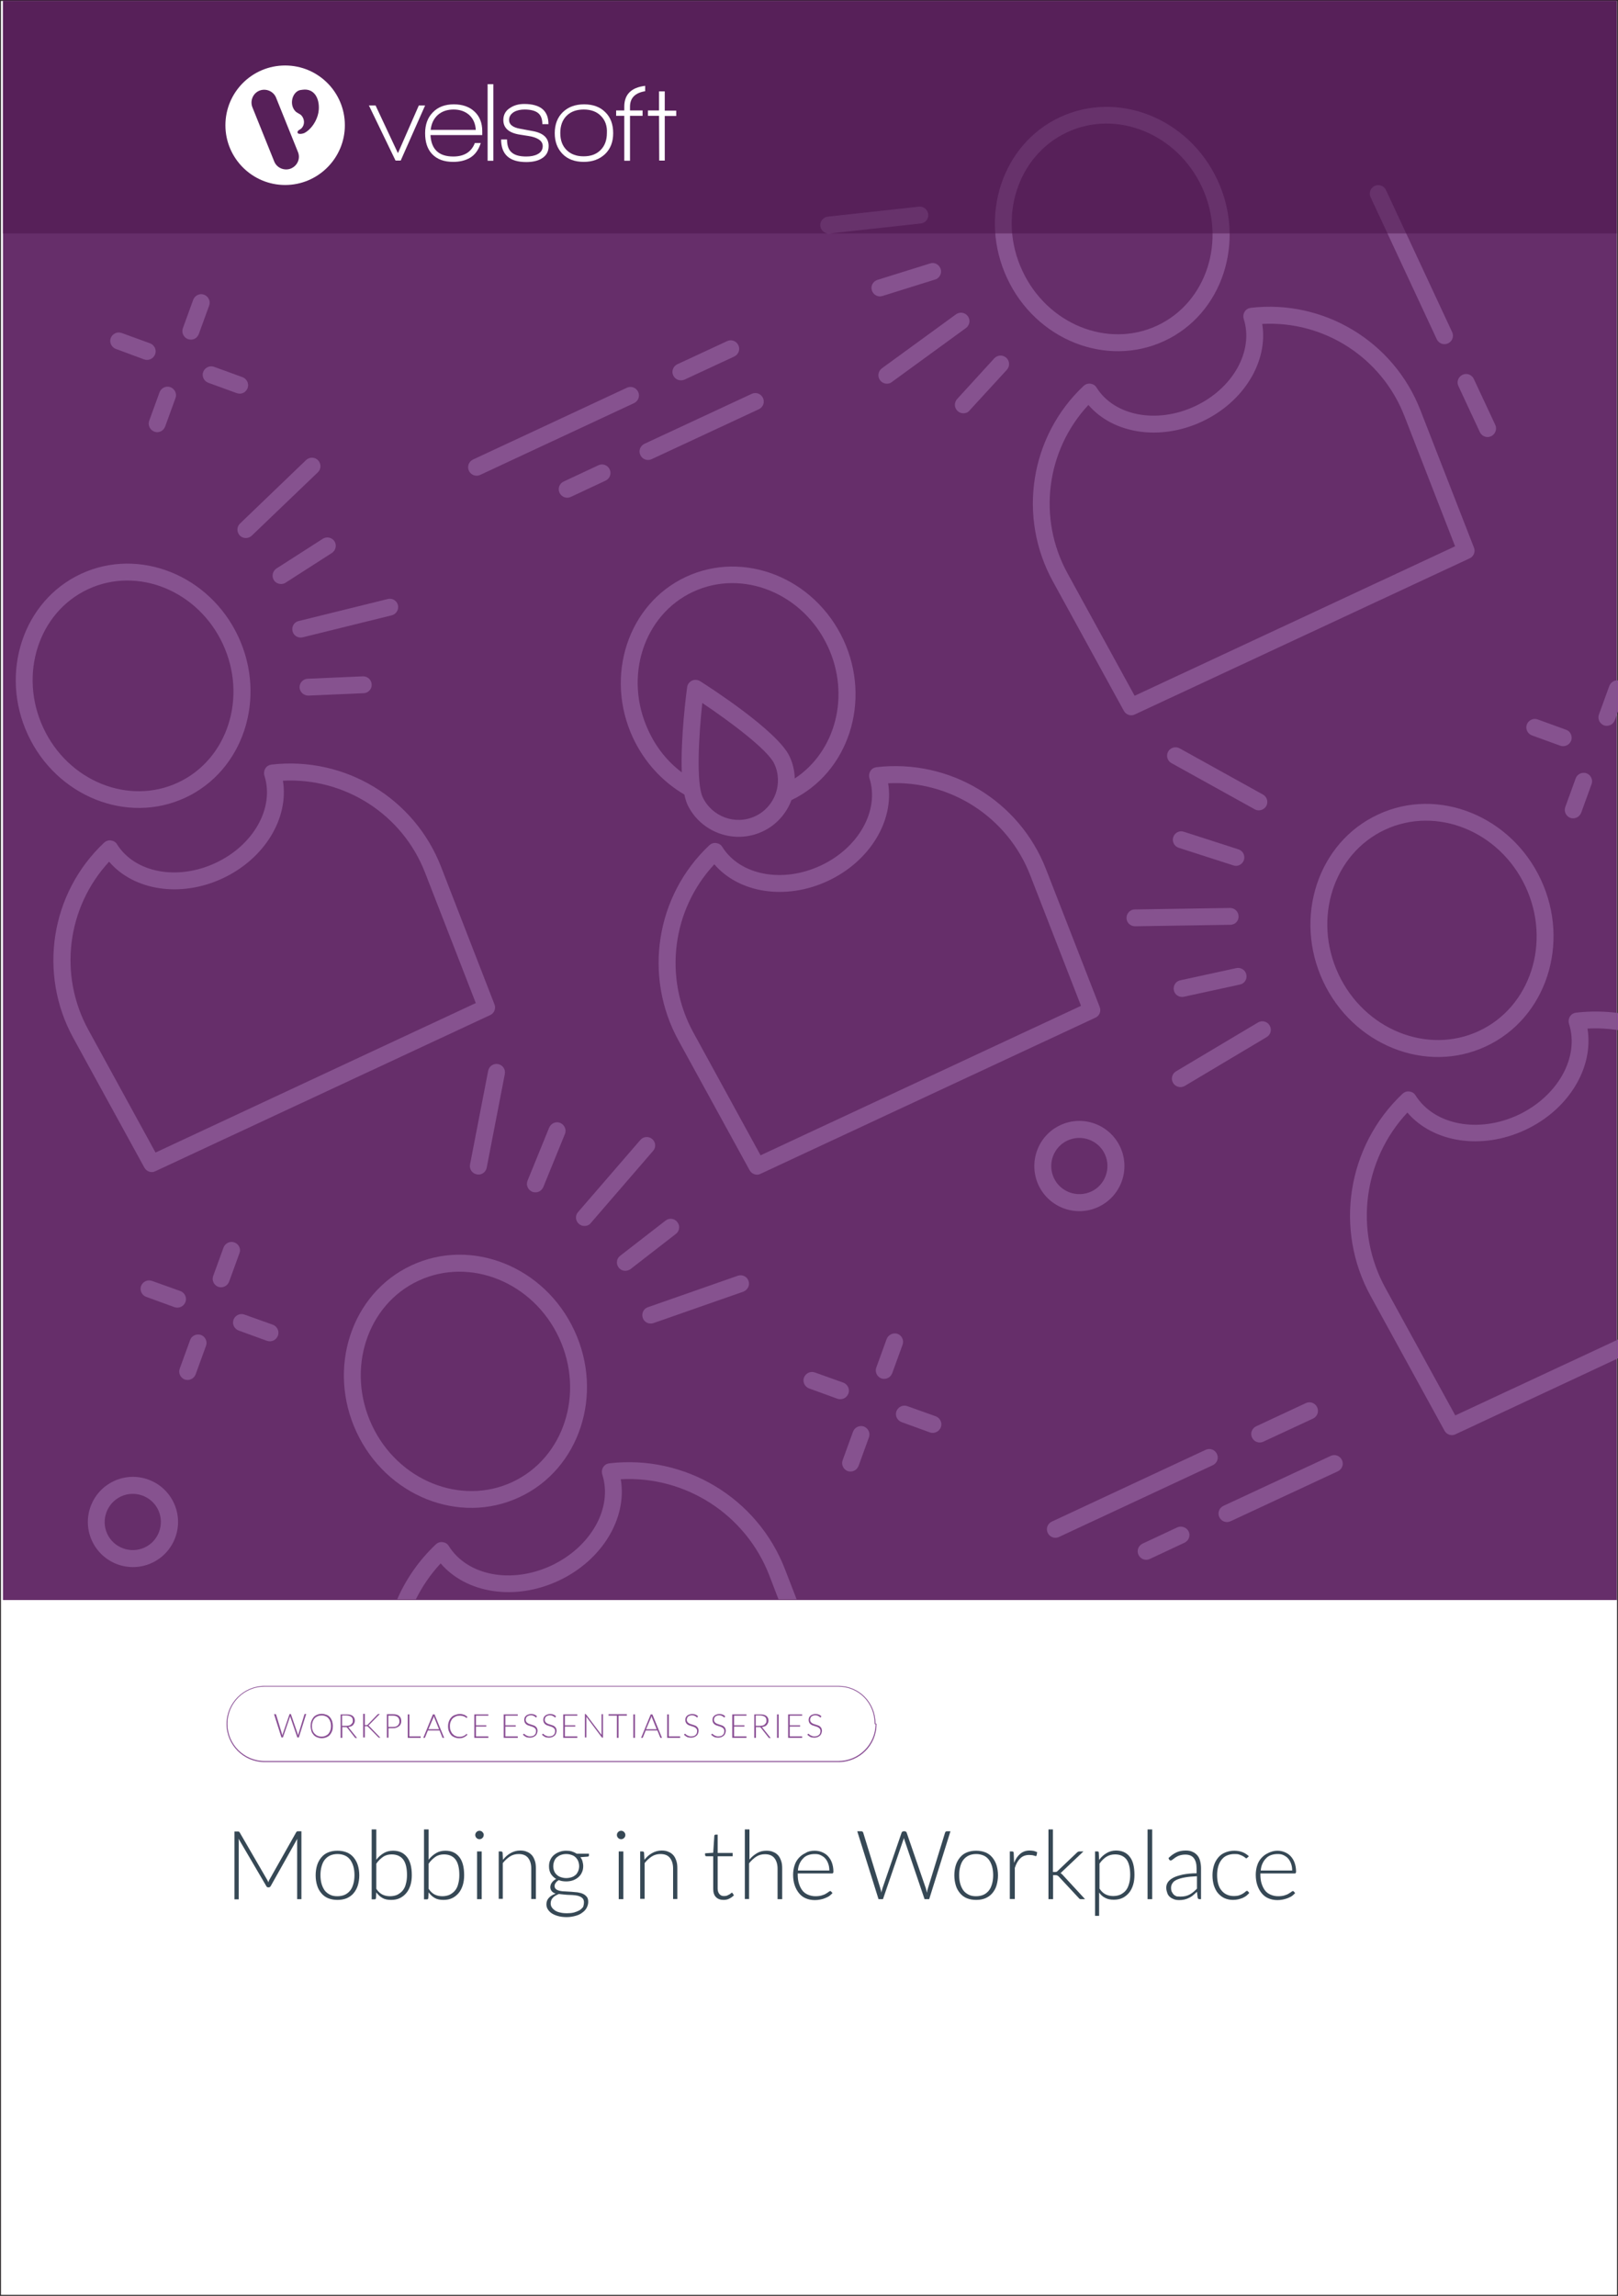
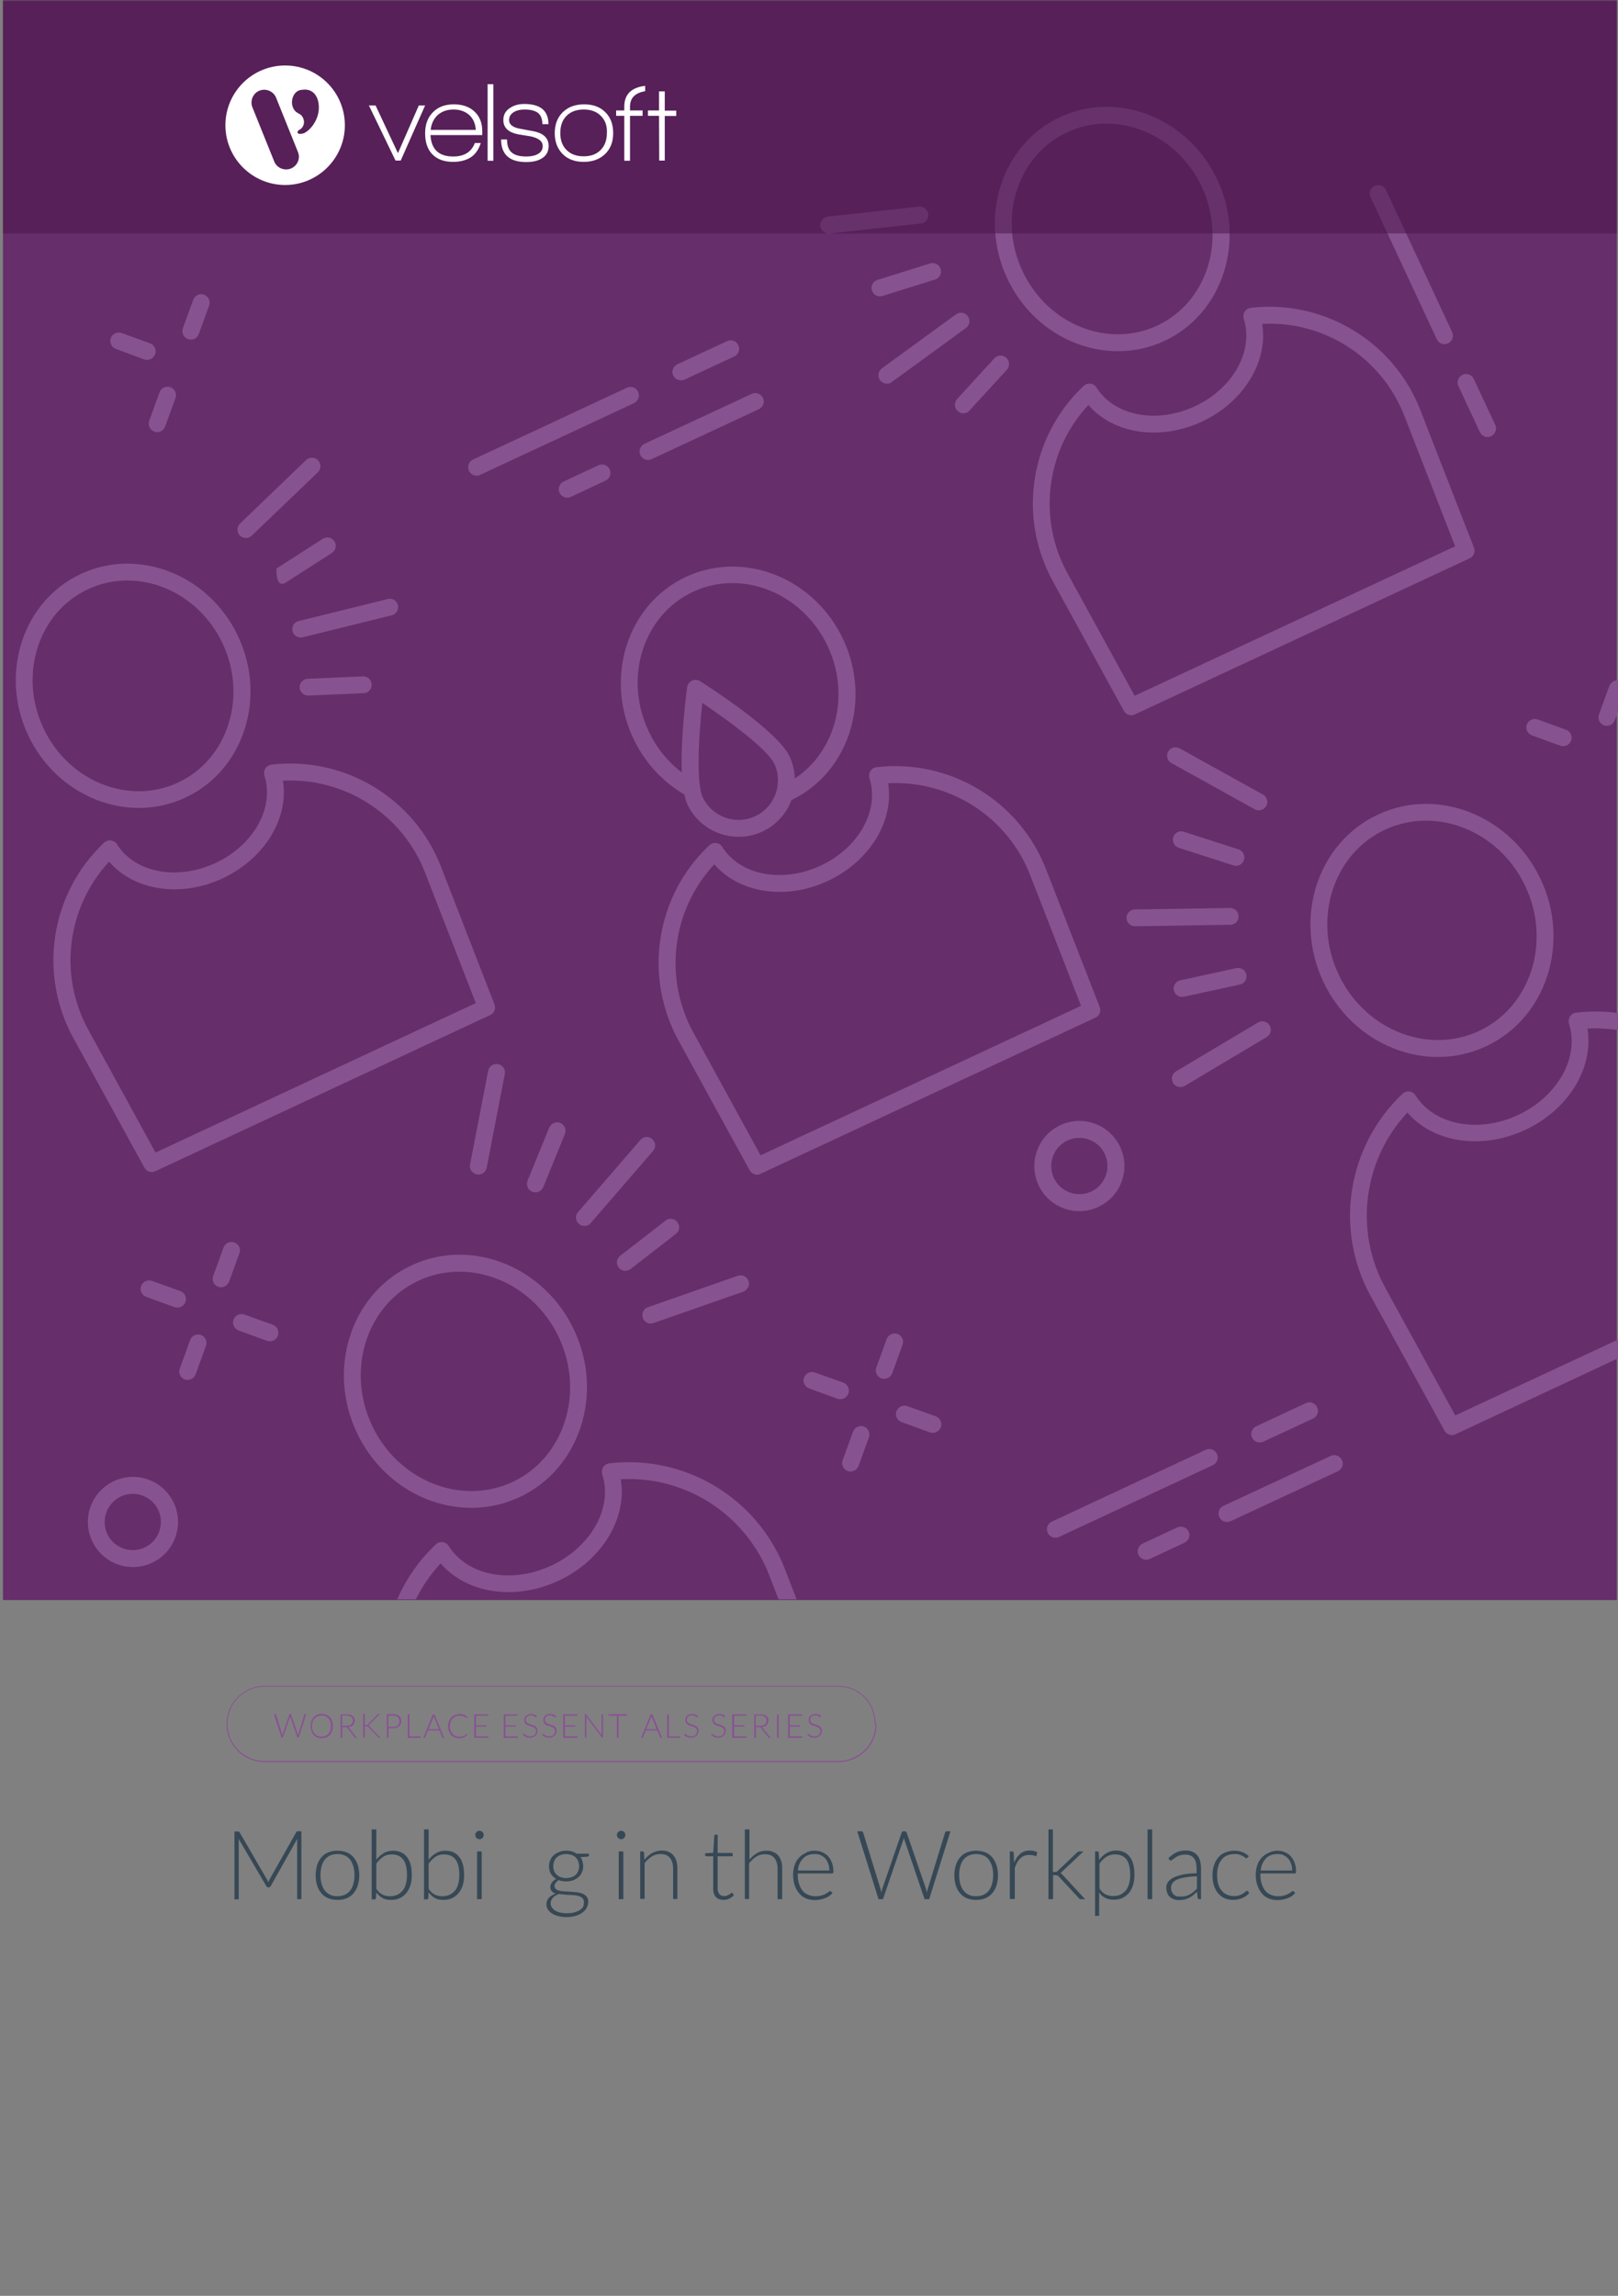
<svg xmlns="http://www.w3.org/2000/svg" x="0px" y="0px" viewBox="0 0 875 1241" style="enable-background:new 0 0 875 1241;">
  <rect x="0" y="0" width="875" height="1241" fill="#808080" stroke="none" />
  <defs />
  <style type="text/css">	.st0{fill:#FFFFFF;stroke:#231F20;stroke-miterlimit:10;}	.st1{fill:#364855;}	.st2{fill:#8A4F95;}	.st3{fill:#662E6A;}	.st4{fill:#86528F;}	.st5{opacity:0.5;fill:#481348;}	.st6{fill:#FFFFFF;}	.st7{display:none;}</style>
  <g>
    <g id="Template">
-       <rect y="0" class="st0" width="875" height="1241" />
-     </g>
+       </g>
    <g id="Layer_5">
      <g>
        <path class="st1" d="M145.1,1017.5c0.1-0.3,0.2-0.5,0.3-0.8c0.1-0.3,0.2-0.5,0.4-0.8l14.4-25.5c0.1-0.2,0.3-0.4,0.4-0.4&#10;&#09;&#09;&#09;&#09;&#09;c0.1-0.1,0.3-0.1,0.6-0.1h1.8v36.7h-2.3v-31.3c0-0.4,0-0.9,0.1-1.4l-14.4,25.6c-0.2,0.4-0.6,0.7-1,0.7h-0.4&#10;&#09;&#09;&#09;&#09;&#09;c-0.4,0-0.8-0.2-1-0.7L129,993.9c0.1,0.5,0.1,1,0.1,1.5v31.3h-2.3v-36.7h1.8c0.2,0,0.4,0,0.6,0.1c0.1,0.1,0.3,0.2,0.4,0.4&#10;&#09;&#09;&#09;&#09;&#09;l14.8,25.5C144.7,1016.4,144.9,1016.9,145.1,1017.5z" />
        <path class="st1" d="M182.5,1000.4c1.8,0,3.5,0.3,5,0.9c1.5,0.6,2.7,1.5,3.7,2.7c1,1.2,1.8,2.6,2.3,4.2c0.5,1.6,0.8,3.5,0.8,5.5&#10;&#09;&#09;&#09;&#09;&#09;c0,2-0.3,3.8-0.8,5.5c-0.5,1.6-1.3,3-2.3,4.2c-1,1.2-2.2,2-3.7,2.7c-1.5,0.6-3.1,0.9-5,0.9c-1.9,0-3.5-0.3-5-0.9&#10;&#09;&#09;&#09;&#09;&#09;c-1.5-0.6-2.7-1.5-3.7-2.7c-1-1.2-1.8-2.5-2.3-4.2c-0.5-1.6-0.8-3.4-0.8-5.5c0-2,0.3-3.9,0.8-5.5c0.5-1.6,1.3-3,2.3-4.2&#10;&#09;&#09;&#09;&#09;&#09;c1-1.2,2.2-2.1,3.7-2.7S180.6,1000.4,182.5,1000.4z M182.5,1025c1.5,0,2.9-0.3,4-0.8c1.1-0.5,2.1-1.3,2.9-2.3&#10;&#09;&#09;&#09;&#09;&#09;c0.8-1,1.3-2.2,1.7-3.6s0.6-3,0.6-4.7c0-1.7-0.2-3.3-0.6-4.7s-1-2.6-1.7-3.6c-0.8-1-1.7-1.8-2.9-2.3c-1.1-0.5-2.5-0.8-4-0.8&#10;&#09;&#09;&#09;&#09;&#09;c-1.5,0-2.9,0.3-4,0.8c-1.1,0.5-2.1,1.3-2.9,2.3c-0.8,1-1.3,2.2-1.7,3.6c-0.4,1.4-0.6,3-0.6,4.7c0,1.7,0.2,3.3,0.6,4.7&#10;&#09;&#09;&#09;&#09;&#09;c0.4,1.4,1,2.6,1.7,3.6c0.8,1,1.7,1.7,2.9,2.3S180.9,1025,182.5,1025z" />
        <path class="st1" d="M201,1026.6v-37.7h2.5l0,16.4c1.1-1.5,2.5-2.7,4-3.6c1.5-0.9,3.2-1.3,5.1-1.3c3.2,0,5.6,1.1,7.4,3.3&#10;&#09;&#09;&#09;&#09;&#09;c1.8,2.2,2.7,5.5,2.7,9.9c0,1.9-0.2,3.6-0.7,5.3c-0.5,1.6-1.2,3.1-2.2,4.3c-1,1.2-2.1,2.1-3.5,2.8c-1.4,0.7-3,1-4.8,1&#10;&#09;&#09;&#09;&#09;&#09;c-1.8,0-3.4-0.3-4.6-1c-1.3-0.7-2.4-1.7-3.4-3.1l-0.2,3.2c-0.1,0.4-0.3,0.6-0.7,0.6H201z M211.8,1002.4c-1.7,0-3.3,0.4-4.6,1.3&#10;&#09;&#09;&#09;&#09;&#09;s-2.6,2.1-3.7,3.7v13.6c1,1.5,2.1,2.5,3.3,3.1c1.2,0.6,2.6,0.9,4.1,0.9c1.5,0,2.9-0.3,4-0.8c1.1-0.6,2.1-1.3,2.9-2.3&#10;&#09;&#09;&#09;&#09;&#09;c0.8-1,1.4-2.2,1.7-3.6c0.4-1.4,0.6-3,0.6-4.7c0-3.8-0.7-6.7-2.1-8.5S214.5,1002.4,211.8,1002.4z" />
        <path class="st1" d="M229.3,1026.6v-37.7h2.5l0,16.4c1.1-1.5,2.5-2.7,4-3.6c1.5-0.9,3.2-1.3,5.1-1.3c3.2,0,5.6,1.1,7.4,3.3&#10;&#09;&#09;&#09;&#09;&#09;c1.8,2.2,2.7,5.5,2.7,9.9c0,1.9-0.2,3.6-0.7,5.3c-0.5,1.6-1.2,3.1-2.2,4.3c-1,1.2-2.1,2.1-3.5,2.8c-1.4,0.7-3,1-4.8,1&#10;&#09;&#09;&#09;&#09;&#09;c-1.8,0-3.4-0.3-4.6-1c-1.3-0.7-2.4-1.7-3.4-3.1l-0.2,3.2c-0.1,0.4-0.3,0.6-0.7,0.6H229.3z M240.1,1002.4&#10;&#09;&#09;&#09;&#09;&#09;c-1.7,0-3.3,0.4-4.6,1.3s-2.6,2.1-3.7,3.7v13.6c1,1.5,2.1,2.5,3.3,3.1c1.2,0.6,2.6,0.9,4.1,0.9c1.5,0,2.9-0.3,4-0.8&#10;&#09;&#09;&#09;&#09;&#09;c1.1-0.6,2.1-1.3,2.9-2.3c0.8-1,1.4-2.2,1.7-3.6c0.4-1.4,0.6-3,0.6-4.7c0-3.8-0.7-6.7-2.1-8.5S242.8,1002.4,240.1,1002.4z" />
        <path class="st1" d="M261.6,991.9c0,0.3-0.1,0.6-0.2,0.9c-0.1,0.3-0.3,0.5-0.5,0.7c-0.2,0.2-0.4,0.4-0.7,0.5&#10;&#09;&#09;&#09;&#09;&#09;c-0.3,0.1-0.6,0.2-0.9,0.2c-0.3,0-0.6-0.1-0.9-0.2c-0.3-0.1-0.5-0.3-0.7-0.5c-0.2-0.2-0.4-0.4-0.5-0.7c-0.1-0.3-0.2-0.6-0.2-0.9&#10;&#09;&#09;&#09;&#09;&#09;c0-0.3,0.1-0.6,0.2-0.9c0.1-0.3,0.3-0.5,0.5-0.7c0.2-0.2,0.4-0.4,0.7-0.5c0.3-0.1,0.6-0.2,0.9-0.2c0.3,0,0.6,0.1,0.9,0.2&#10;&#09;&#09;&#09;&#09;&#09;c0.3,0.1,0.5,0.3,0.7,0.5c0.2,0.2,0.4,0.5,0.5,0.7C261.6,991.3,261.6,991.6,261.6,991.9z M260.5,1000.8v25.8h-2.5v-25.8H260.5z" />
-         <path class="st1" d="M269.7,1026.6v-25.8h1.3c0.4,0,0.7,0.2,0.8,0.6l0.2,3.9c1.2-1.5,2.5-2.7,4.1-3.6c1.6-0.9,3.3-1.4,5.2-1.4&#10;&#09;&#09;&#09;&#09;&#09;c1.4,0,2.7,0.2,3.7,0.7c1.1,0.4,2,1.1,2.7,1.9c0.7,0.8,1.2,1.9,1.6,3.1c0.4,1.2,0.5,2.5,0.5,4v16.5h-2.5v-16.5&#10;&#09;&#09;&#09;&#09;&#09;c0-2.4-0.6-4.3-1.7-5.7c-1.1-1.4-2.8-2.1-5.1-2.1c-1.7,0-3.3,0.4-4.7,1.3s-2.7,2.1-3.9,3.6v19.3H269.7z" />
        <path class="st1" d="M306.2,1000.4c1.1,0,2.2,0.1,3.1,0.4s1.8,0.7,2.6,1.2h6.6v0.9c0,0.4-0.2,0.7-0.7,0.7l-3.9,0.3&#10;&#09;&#09;&#09;&#09;&#09;c0.5,0.7,0.9,1.4,1.1,2.2s0.4,1.7,0.4,2.6c0,1.2-0.2,2.4-0.7,3.4c-0.4,1-1.1,1.9-1.9,2.6c-0.8,0.7-1.8,1.3-2.9,1.7&#10;&#09;&#09;&#09;&#09;&#09;s-2.4,0.6-3.7,0.6c-1.5,0-2.8-0.2-4-0.7c-0.7,0.4-1.3,0.9-1.7,1.5s-0.6,1.1-0.6,1.7c0,0.7,0.3,1.3,0.8,1.7&#10;&#09;&#09;&#09;&#09;&#09;c0.5,0.4,1.2,0.7,2.1,0.9c0.9,0.2,1.8,0.3,2.9,0.3c1.1,0.1,2.2,0.1,3.3,0.2c1.1,0.1,2.2,0.2,3.3,0.3c1.1,0.2,2.1,0.4,2.9,0.8&#10;&#09;&#09;&#09;&#09;&#09;c0.9,0.4,1.5,0.9,2.1,1.6s0.8,1.6,0.8,2.8c0,1.1-0.3,2.1-0.8,3.1c-0.5,1-1.3,1.9-2.3,2.6c-1,0.8-2.2,1.4-3.7,1.8s-3,0.7-4.8,0.7&#10;&#09;&#09;&#09;&#09;&#09;c-1.8,0-3.4-0.2-4.8-0.6s-2.5-0.9-3.4-1.5c-0.9-0.6-1.6-1.4-2.1-2.2s-0.7-1.7-0.7-2.6c0-1.4,0.4-2.5,1.3-3.5s2.1-1.7,3.7-2.3&#10;&#09;&#09;&#09;&#09;&#09;c-0.9-0.3-1.6-0.7-2.1-1.3c-0.5-0.6-0.8-1.3-0.8-2.3c0-0.4,0.1-0.7,0.2-1.1c0.1-0.4,0.3-0.8,0.6-1.2c0.3-0.4,0.6-0.8,1-1.1&#10;&#09;&#09;&#09;&#09;&#09;c0.4-0.3,0.8-0.7,1.4-0.9c-1.2-0.7-2.2-1.7-2.9-2.8c-0.7-1.2-1-2.5-1-4.1c0-1.2,0.2-2.4,0.7-3.4c0.4-1,1.1-1.9,1.9-2.6&#10;&#09;&#09;&#09;&#09;&#09;c0.8-0.7,1.8-1.3,2.9-1.7C303.6,1000.6,304.9,1000.4,306.2,1000.4z M315.8,1028.3c0-0.8-0.2-1.5-0.6-2c-0.4-0.5-1-0.9-1.7-1.2&#10;&#09;&#09;&#09;&#09;&#09;s-1.5-0.5-2.5-0.6s-1.9-0.2-2.9-0.2s-2-0.1-3-0.2c-1-0.1-2-0.2-2.9-0.3c-0.7,0.3-1.3,0.6-1.8,0.9c-0.6,0.3-1,0.7-1.4,1.1&#10;&#09;&#09;&#09;&#09;&#09;c-0.4,0.4-0.7,0.9-0.9,1.4s-0.3,1.1-0.3,1.7c0,0.8,0.2,1.5,0.6,2.1c0.4,0.6,1,1.2,1.7,1.7c0.8,0.5,1.7,0.9,2.8,1.1&#10;&#09;&#09;&#09;&#09;&#09;c1.1,0.3,2.3,0.4,3.8,0.4c1.3,0,2.5-0.1,3.7-0.4c1.1-0.3,2.1-0.7,3-1.2c0.8-0.5,1.5-1.2,2-1.9&#10;&#09;&#09;&#09;&#09;&#09;C315.6,1030,315.8,1029.2,315.8,1028.3z M306.2,1015.2c1.1,0,2.1-0.2,3-0.5c0.9-0.3,1.6-0.8,2.2-1.3c0.6-0.6,1-1.3,1.3-2&#10;&#09;&#09;&#09;&#09;&#09;c0.3-0.8,0.5-1.7,0.5-2.6c0-1-0.2-1.9-0.5-2.7s-0.8-1.5-1.4-2.1c-0.6-0.6-1.3-1-2.2-1.3c-0.9-0.3-1.8-0.5-2.9-0.5&#10;&#09;&#09;&#09;&#09;&#09;c-1.1,0-2.1,0.2-2.9,0.5c-0.9,0.3-1.6,0.8-2.2,1.3s-1.1,1.3-1.4,2.1c-0.3,0.8-0.5,1.7-0.5,2.7c0,1,0.2,1.9,0.5,2.6&#10;&#09;&#09;&#09;&#09;&#09;c0.3,0.8,0.8,1.5,1.4,2c0.6,0.6,1.3,1,2.2,1.3C304.2,1015,305.1,1015.2,306.2,1015.2z" />
        <path class="st1" d="M338.2,991.9c0,0.3-0.1,0.6-0.2,0.9c-0.1,0.3-0.3,0.5-0.5,0.7c-0.2,0.2-0.4,0.4-0.7,0.5&#10;&#09;&#09;&#09;&#09;&#09;c-0.3,0.1-0.6,0.2-0.9,0.2c-0.3,0-0.6-0.1-0.9-0.2c-0.3-0.1-0.5-0.3-0.7-0.5c-0.2-0.2-0.4-0.4-0.5-0.7c-0.1-0.3-0.2-0.6-0.2-0.9&#10;&#09;&#09;&#09;&#09;&#09;c0-0.3,0.1-0.6,0.2-0.9c0.1-0.3,0.3-0.5,0.5-0.7c0.2-0.2,0.4-0.4,0.7-0.5c0.3-0.1,0.6-0.2,0.9-0.2c0.3,0,0.6,0.1,0.9,0.2&#10;&#09;&#09;&#09;&#09;&#09;c0.3,0.1,0.5,0.3,0.7,0.5c0.2,0.2,0.4,0.5,0.5,0.7C338.1,991.3,338.2,991.6,338.2,991.9z M337.1,1000.8v25.8h-2.5v-25.8H337.1z" />
        <path class="st1" d="M346.2,1026.6v-25.8h1.3c0.4,0,0.7,0.2,0.8,0.6l0.2,3.9c1.2-1.5,2.5-2.7,4.1-3.6c1.6-0.9,3.3-1.4,5.2-1.4&#10;&#09;&#09;&#09;&#09;&#09;c1.4,0,2.7,0.2,3.7,0.7c1.1,0.4,2,1.1,2.7,1.9c0.7,0.8,1.2,1.9,1.6,3.1c0.4,1.2,0.5,2.5,0.5,4v16.5H364v-16.5&#10;&#09;&#09;&#09;&#09;&#09;c0-2.4-0.6-4.3-1.7-5.7c-1.1-1.4-2.8-2.1-5.1-2.1c-1.7,0-3.3,0.4-4.7,1.3s-2.7,2.1-3.9,3.6v19.3H346.2z" />
        <path class="st1" d="M391.3,1027c-1.7,0-3.1-0.5-4.1-1.5c-1-1-1.5-2.5-1.5-4.5v-17.6h-3.7c-0.2,0-0.3-0.1-0.5-0.2&#10;&#09;&#09;&#09;&#09;&#09;c-0.1-0.1-0.2-0.3-0.2-0.4v-1l4.4-0.3l0.6-9.2c0-0.2,0.1-0.3,0.2-0.4c0.1-0.1,0.3-0.2,0.4-0.2h1.2v9.9h8.1v1.8h-8.1v17.5&#10;&#09;&#09;&#09;&#09;&#09;c0,0.7,0.1,1.3,0.3,1.8c0.2,0.5,0.4,0.9,0.8,1.3c0.3,0.3,0.7,0.6,1.1,0.7c0.4,0.2,0.9,0.2,1.4,0.2c0.6,0,1.2-0.1,1.6-0.3&#10;&#09;&#09;&#09;&#09;&#09;c0.4-0.2,0.8-0.4,1.2-0.6c0.3-0.2,0.6-0.4,0.8-0.6c0.2-0.2,0.4-0.3,0.5-0.3c0.1,0,0.3,0.1,0.4,0.3l0.7,1.1&#10;&#09;&#09;&#09;&#09;&#09;c-0.7,0.7-1.5,1.3-2.5,1.8C393.5,1026.8,392.4,1027,391.3,1027z" />
        <path class="st1" d="M402.8,1026.6v-37.7h2.5v16.3c1.2-1.5,2.6-2.6,4.1-3.5c1.5-0.9,3.2-1.3,5.1-1.3c1.4,0,2.7,0.2,3.7,0.7&#10;&#09;&#09;&#09;&#09;&#09;c1.1,0.4,2,1.1,2.7,1.9c0.7,0.8,1.2,1.9,1.6,3.1c0.4,1.2,0.5,2.5,0.5,4v16.5h-2.5v-16.5c0-2.4-0.6-4.3-1.7-5.7&#10;&#09;&#09;&#09;&#09;&#09;c-1.1-1.4-2.8-2.1-5.1-2.1c-1.7,0-3.3,0.4-4.7,1.3s-2.7,2.1-3.9,3.6v19.3H402.8z" />
        <path class="st1" d="M440.6,1000.4c1.5,0,2.8,0.3,4,0.8c1.2,0.5,2.3,1.2,3.2,2.2c0.9,1,1.6,2.1,2.1,3.5s0.8,3,0.8,4.8&#10;&#09;&#09;&#09;&#09;&#09;c0,0.4-0.1,0.6-0.2,0.8c-0.1,0.1-0.3,0.2-0.5,0.2h-18.6v0.5c0,1.9,0.2,3.6,0.7,5.1s1.1,2.7,1.9,3.7c0.8,1,1.8,1.7,3,2.2&#10;&#09;&#09;&#09;&#09;&#09;c1.2,0.5,2.5,0.8,3.9,0.8c1.3,0,2.4-0.1,3.4-0.4c1-0.3,1.8-0.6,2.4-1c0.6-0.4,1.2-0.7,1.5-1c0.4-0.3,0.7-0.4,0.8-0.4&#10;&#09;&#09;&#09;&#09;&#09;c0.2,0,0.4,0.1,0.5,0.3l0.7,0.8c-0.4,0.5-1,1-1.6,1.5c-0.7,0.5-1.4,0.8-2.3,1.2s-1.7,0.6-2.7,0.8c-1,0.2-1.9,0.3-2.9,0.3&#10;&#09;&#09;&#09;&#09;&#09;c-1.8,0-3.4-0.3-4.8-0.9c-1.5-0.6-2.7-1.5-3.7-2.7s-1.8-2.6-2.4-4.3c-0.6-1.7-0.9-3.7-0.9-5.8c0-1.8,0.3-3.6,0.8-5.1&#10;&#09;&#09;&#09;&#09;&#09;c0.5-1.6,1.3-2.9,2.3-4c1-1.1,2.2-2,3.7-2.7C437.1,1000.7,438.7,1000.4,440.6,1000.4z M440.6,1002.2c-1.3,0-2.5,0.2-3.6,0.6&#10;&#09;&#09;&#09;&#09;&#09;c-1.1,0.4-2,1-2.7,1.8c-0.8,0.8-1.4,1.7-1.9,2.8c-0.5,1.1-0.8,2.3-0.9,3.7h17c0-1.4-0.2-2.6-0.6-3.7c-0.4-1.1-0.9-2-1.6-2.8&#10;&#09;&#09;&#09;&#09;&#09;c-0.7-0.8-1.5-1.3-2.5-1.8S441.8,1002.2,440.6,1002.2z" />
        <path class="st1" d="M463.6,989.9h2.2c0.5,0,0.8,0.2,1,0.7l9.3,30.2c0.1,0.3,0.2,0.7,0.3,1.1c0.1,0.4,0.2,0.8,0.2,1.2&#10;&#09;&#09;&#09;&#09;&#09;c0.1-0.4,0.2-0.8,0.3-1.2c0.1-0.4,0.2-0.8,0.3-1.1l10.4-30.2c0.1-0.2,0.2-0.4,0.4-0.5c0.2-0.1,0.4-0.2,0.6-0.2h0.7&#10;&#09;&#09;&#09;&#09;&#09;c0.2,0,0.4,0.1,0.6,0.2s0.3,0.3,0.4,0.5l10.4,30.2c0.1,0.3,0.2,0.7,0.3,1.1c0.1,0.4,0.2,0.8,0.3,1.2c0.1-0.4,0.2-0.8,0.2-1.2&#10;&#09;&#09;&#09;&#09;&#09;c0.1-0.4,0.2-0.8,0.3-1.1l9.3-30.2c0.1-0.2,0.2-0.4,0.3-0.5c0.2-0.1,0.4-0.2,0.6-0.2h2l-11.5,36.7H500l-10.8-31.8&#10;&#09;&#09;&#09;&#09;&#09;c-0.1-0.4-0.3-0.9-0.4-1.3c-0.1,0.5-0.2,0.9-0.4,1.3l-10.9,31.8h-2.4L463.6,989.9z" />
        <path class="st1" d="M527.9,1000.4c1.8,0,3.5,0.3,5,0.9s2.7,1.5,3.7,2.7s1.8,2.6,2.3,4.2s0.8,3.5,0.8,5.5c0,2-0.3,3.8-0.8,5.5&#10;&#09;&#09;&#09;&#09;&#09;s-1.3,3-2.3,4.2s-2.2,2-3.7,2.7c-1.5,0.6-3.1,0.9-5,0.9c-1.9,0-3.5-0.3-5-0.9c-1.5-0.6-2.7-1.5-3.7-2.7c-1-1.2-1.8-2.5-2.3-4.2&#10;&#09;&#09;&#09;&#09;&#09;s-0.8-3.4-0.8-5.5c0-2,0.3-3.9,0.8-5.5s1.3-3,2.3-4.2c1-1.2,2.2-2.1,3.7-2.7S526,1000.4,527.9,1000.4z M527.9,1025&#10;&#09;&#09;&#09;&#09;&#09;c1.5,0,2.9-0.3,4-0.8c1.1-0.5,2.1-1.3,2.9-2.3c0.8-1,1.3-2.2,1.7-3.6c0.4-1.4,0.6-3,0.6-4.7c0-1.7-0.2-3.3-0.6-4.7&#10;&#09;&#09;&#09;&#09;&#09;c-0.4-1.4-1-2.6-1.7-3.6c-0.8-1-1.7-1.8-2.9-2.3c-1.2-0.5-2.5-0.8-4-0.8c-1.5,0-2.9,0.3-4,0.8c-1.1,0.5-2.1,1.3-2.9,2.3&#10;&#09;&#09;&#09;&#09;&#09;c-0.8,1-1.3,2.2-1.7,3.6c-0.4,1.4-0.6,3-0.6,4.7c0,1.7,0.2,3.3,0.6,4.7c0.4,1.4,1,2.6,1.7,3.6c0.8,1,1.7,1.7,2.9,2.3&#10;&#09;&#09;&#09;&#09;&#09;S526.3,1025,527.9,1025z" />
        <path class="st1" d="M546.1,1026.6v-25.8h1.3c0.3,0,0.5,0.1,0.6,0.2c0.1,0.1,0.2,0.3,0.2,0.6l0.2,5.4c0.8-2.1,1.9-3.7,3.3-4.9&#10;&#09;&#09;&#09;&#09;&#09;c1.4-1.2,3.1-1.8,5.1-1.8c0.8,0,1.5,0.1,2.2,0.2c0.7,0.2,1.3,0.4,1.9,0.7l-0.3,1.7c-0.1,0.3-0.2,0.4-0.5,0.4&#10;&#09;&#09;&#09;&#09;&#09;c-0.1,0-0.3,0-0.4-0.1s-0.4-0.1-0.7-0.2c-0.3-0.1-0.6-0.2-1-0.2s-0.9-0.1-1.4-0.1c-2,0-3.6,0.6-4.8,1.8c-1.3,1.2-2.3,3-3,5.2&#10;&#09;&#09;&#09;&#09;&#09;v16.8H546.1z" />
        <path class="st1" d="M569.4,988.9v23h1.2c0.2,0,0.5,0,0.7-0.1c0.2-0.1,0.5-0.2,0.7-0.5l10.3-9.8c0.2-0.2,0.4-0.3,0.6-0.5&#10;&#09;&#09;&#09;&#09;&#09;c0.2-0.1,0.5-0.2,0.8-0.2h2.2l-11.4,10.8c-0.2,0.2-0.3,0.3-0.5,0.5c-0.2,0.1-0.3,0.3-0.5,0.4c0.3,0.1,0.5,0.3,0.7,0.5&#10;&#09;&#09;&#09;&#09;&#09;c0.2,0.2,0.4,0.4,0.6,0.6l12,13h-2.2c-0.2,0-0.5,0-0.6-0.1s-0.4-0.2-0.6-0.5l-10.8-11.6c-0.3-0.3-0.6-0.5-0.8-0.6&#10;&#09;&#09;&#09;&#09;&#09;c-0.2-0.1-0.6-0.2-1.1-0.2h-1.2v13h-2.5v-37.7H569.4z" />
        <path class="st1" d="M592.2,1035.7v-34.9h1.3c0.2,0,0.4,0,0.5,0.1c0.1,0.1,0.2,0.3,0.2,0.5l0.2,4c1.1-1.6,2.5-2.8,4-3.7&#10;&#09;&#09;&#09;&#09;&#09;c1.5-0.9,3.2-1.4,5.1-1.4c3.2,0,5.7,1.1,7.4,3.3c1.8,2.2,2.6,5.5,2.6,9.9c0,1.9-0.2,3.6-0.7,5.3c-0.5,1.6-1.2,3.1-2.2,4.3&#10;&#09;&#09;&#09;&#09;&#09;c-1,1.2-2.1,2.1-3.5,2.8c-1.4,0.7-3,1-4.8,1c-1.8,0-3.3-0.3-4.6-1c-1.3-0.6-2.4-1.6-3.3-2.9v12.6H592.2z M603,1002.4&#10;&#09;&#09;&#09;&#09;&#09;c-1.7,0-3.3,0.4-4.7,1.3c-1.4,0.9-2.6,2.1-3.7,3.7v13.5c1,1.5,2.1,2.5,3.3,3.1c1.2,0.6,2.6,0.9,4.1,0.9c1.5,0,2.9-0.3,4-0.8&#10;&#09;&#09;&#09;&#09;&#09;c1.1-0.6,2.1-1.3,2.9-2.3c0.8-1,1.3-2.2,1.7-3.6c0.4-1.4,0.6-3,0.6-4.7c0-3.8-0.7-6.7-2.1-8.5&#10;&#09;&#09;&#09;&#09;&#09;C607.7,1003.3,605.7,1002.4,603,1002.4z" />
        <path class="st1" d="M623.1,988.9v37.7h-2.5v-37.7H623.1z" />
        <path class="st1" d="M648.7,1026.6c-0.5,0-0.8-0.2-1-0.7l-0.4-3.3c-0.7,0.7-1.4,1.3-2.1,1.9c-0.7,0.6-1.4,1-2.2,1.4&#10;&#09;&#09;&#09;&#09;&#09;c-0.8,0.4-1.6,0.7-2.5,0.9c-0.9,0.2-1.8,0.3-2.9,0.3c-0.9,0-1.7-0.1-2.6-0.4c-0.8-0.3-1.6-0.7-2.2-1.2s-1.2-1.2-1.5-2.1&#10;&#09;&#09;&#09;&#09;&#09;s-0.6-1.8-0.6-3c0-1.1,0.3-2.1,0.9-3c0.6-0.9,1.6-1.7,2.9-2.4s3-1.2,5.1-1.7c2.1-0.4,4.6-0.7,7.5-0.7v-2.7&#10;&#09;&#09;&#09;&#09;&#09;c0-2.4-0.5-4.2-1.5-5.5s-2.6-1.9-4.6-1.9c-1.2,0-2.3,0.2-3.2,0.5s-1.6,0.7-2.2,1.1c-0.6,0.4-1.1,0.8-1.5,1.1&#10;&#09;&#09;&#09;&#09;&#09;c-0.4,0.3-0.7,0.5-1,0.5c-0.3,0-0.6-0.2-0.8-0.5l-0.4-0.8c1.3-1.3,2.8-2.4,4.3-3.1c1.5-0.7,3.2-1,5.1-1c1.4,0,2.6,0.2,3.6,0.7&#10;&#09;&#09;&#09;&#09;&#09;c1,0.4,1.9,1.1,2.6,1.9c0.7,0.8,1.2,1.8,1.5,3c0.3,1.2,0.5,2.5,0.5,3.9v16.8H648.7z M638.4,1025.2c1,0,1.9-0.1,2.8-0.3&#10;&#09;&#09;&#09;&#09;&#09;c0.8-0.2,1.6-0.5,2.3-0.9c0.7-0.4,1.4-0.9,2-1.4c0.6-0.5,1.2-1.1,1.8-1.7v-6.7c-2.5,0.1-4.6,0.3-6.3,0.6&#10;&#09;&#09;&#09;&#09;&#09;c-1.8,0.3-3.2,0.7-4.4,1.2c-1.2,0.5-2,1.1-2.5,1.9c-0.5,0.7-0.8,1.5-0.8,2.5c0,0.9,0.1,1.6,0.4,2.2s0.7,1.2,1.1,1.6&#10;&#09;&#09;&#09;&#09;&#09;c0.5,0.4,1,0.7,1.6,0.9C637,1025.1,637.7,1025.2,638.4,1025.2z" />
        <path class="st1" d="M674.5,1004.2c-0.1,0.1-0.2,0.2-0.2,0.2c-0.1,0.1-0.2,0.1-0.3,0.1c-0.2,0-0.4-0.1-0.7-0.4s-0.7-0.5-1.2-0.8&#10;&#09;&#09;&#09;&#09;&#09;c-0.5-0.3-1.1-0.5-1.9-0.8s-1.7-0.3-2.7-0.3c-1.5,0-2.8,0.3-4,0.8c-1.2,0.5-2.1,1.3-2.9,2.3c-0.8,1-1.4,2.2-1.8,3.6&#10;&#09;&#09;&#09;&#09;&#09;s-0.6,3-0.6,4.7c0,1.8,0.2,3.4,0.6,4.8s1,2.6,1.8,3.5c0.8,1,1.7,1.7,2.8,2.2c1.1,0.5,2.3,0.8,3.7,0.8c1.2,0,2.3-0.1,3.1-0.4&#10;&#09;&#09;&#09;&#09;&#09;s1.5-0.6,2.1-1s1-0.7,1.3-1c0.3-0.3,0.6-0.4,0.8-0.4c0.2,0,0.4,0.1,0.5,0.3l0.7,0.8c-0.4,0.5-0.9,1-1.5,1.5&#10;&#09;&#09;&#09;&#09;&#09;c-0.6,0.5-1.3,0.8-2,1.2c-0.8,0.3-1.6,0.6-2.5,0.8s-1.8,0.3-2.8,0.3c-1.6,0-3.1-0.3-4.5-0.9s-2.5-1.5-3.5-2.6&#10;&#09;&#09;&#09;&#09;&#09;c-1-1.1-1.7-2.5-2.3-4.2c-0.5-1.6-0.8-3.5-0.8-5.6c0-2,0.3-3.8,0.8-5.4c0.5-1.6,1.3-3,2.3-4.2s2.2-2.1,3.7-2.7&#10;&#09;&#09;&#09;&#09;&#09;c1.4-0.6,3.1-1,5-1c1.7,0,3.2,0.3,4.5,0.8c1.3,0.5,2.4,1.3,3.4,2.2L674.5,1004.2z" />
        <path class="st1" d="M690.8,1000.4c1.5,0,2.8,0.3,4,0.8c1.2,0.5,2.3,1.2,3.2,2.2c0.9,1,1.6,2.1,2.1,3.5s0.8,3,0.8,4.8&#10;&#09;&#09;&#09;&#09;&#09;c0,0.4-0.1,0.6-0.2,0.8c-0.1,0.1-0.3,0.2-0.5,0.2h-18.6v0.5c0,1.9,0.2,3.6,0.7,5.1s1.1,2.7,1.9,3.7s1.8,1.7,3,2.2&#10;&#09;&#09;&#09;&#09;&#09;c1.2,0.5,2.5,0.8,3.9,0.8c1.3,0,2.4-0.1,3.4-0.4s1.8-0.6,2.4-1c0.6-0.4,1.2-0.7,1.5-1c0.4-0.3,0.7-0.4,0.8-0.4&#10;&#09;&#09;&#09;&#09;&#09;c0.2,0,0.4,0.1,0.5,0.3l0.7,0.8c-0.4,0.5-1,1-1.6,1.5c-0.7,0.5-1.4,0.8-2.3,1.2c-0.8,0.3-1.7,0.6-2.7,0.8&#10;&#09;&#09;&#09;&#09;&#09;c-1,0.2-1.9,0.3-2.9,0.3c-1.8,0-3.4-0.3-4.8-0.9c-1.5-0.6-2.7-1.5-3.7-2.7c-1-1.2-1.8-2.6-2.4-4.3c-0.6-1.7-0.9-3.7-0.9-5.8&#10;&#09;&#09;&#09;&#09;&#09;c0-1.8,0.3-3.6,0.8-5.1c0.5-1.6,1.3-2.9,2.3-4c1-1.1,2.2-2,3.7-2.7S689,1000.4,690.8,1000.4z M690.9,1002.2&#10;&#09;&#09;&#09;&#09;&#09;c-1.3,0-2.5,0.2-3.6,0.6s-2,1-2.7,1.8c-0.8,0.8-1.4,1.7-1.9,2.8c-0.5,1.1-0.8,2.3-0.9,3.7h17c0-1.4-0.2-2.6-0.6-3.7&#10;&#09;&#09;&#09;&#09;&#09;c-0.4-1.1-0.9-2-1.6-2.8c-0.7-0.8-1.5-1.3-2.5-1.8S692,1002.2,690.9,1002.2z" />
      </g>
      <g>
        <path class="st2" d="M453.5,952.5H143.1c-11.4,0-20.6-9.3-20.6-20.6c0-11.4,9.3-20.6,20.6-20.6h310.3c11.2,0,20,8.9,20.1,20.4&#10;&#09;&#09;&#09;&#09;&#09;h0.5v0.2C474.1,943.3,464.8,952.5,453.5,952.5z M143.1,911.7c-11.1,0-20.1,9-20.1,20.1s9,20.1,20.1,20.1h310.3&#10;&#09;&#09;&#09;&#09;&#09;c11,0,20-8.9,20.1-19.9h-0.5v-0.2c0-11.3-8.6-20.1-19.7-20.1H143.1z" />
      </g>
      <g>
        <path class="st2" d="M148.2,926.6h0.8c0.2,0,0.3,0.1,0.3,0.2l3.2,10.5c0,0.1,0.1,0.2,0.1,0.4c0,0.1,0.1,0.3,0.1,0.4&#10;&#09;&#09;&#09;&#09;&#09;c0-0.2,0.1-0.3,0.1-0.4c0-0.1,0.1-0.3,0.1-0.4l3.6-10.5c0-0.1,0.1-0.1,0.1-0.2c0.1,0,0.1-0.1,0.2-0.1h0.3c0.1,0,0.2,0,0.2,0.1&#10;&#09;&#09;&#09;&#09;&#09;s0.1,0.1,0.1,0.2l3.6,10.5c0,0.1,0.1,0.2,0.1,0.4c0,0.1,0.1,0.3,0.1,0.4c0-0.1,0.1-0.3,0.1-0.4c0-0.1,0.1-0.3,0.1-0.4l3.2-10.5&#10;&#09;&#09;&#09;&#09;&#09;c0-0.1,0.1-0.1,0.1-0.2c0.1,0,0.1-0.1,0.2-0.1h0.7l-4,12.7h-0.8l-3.8-11.1c0-0.1-0.1-0.3-0.1-0.5c0,0.2-0.1,0.3-0.1,0.5&#10;&#09;&#09;&#09;&#09;&#09;l-3.8,11.1h-0.8L148.2,926.6z" />
        <path class="st2" d="M180,933c0,1-0.1,1.9-0.4,2.7c-0.3,0.8-0.7,1.5-1.2,2.1c-0.5,0.6-1.2,1-1.9,1.3c-0.7,0.3-1.6,0.5-2.5,0.5&#10;&#09;&#09;&#09;&#09;&#09;c-0.9,0-1.7-0.2-2.5-0.5c-0.7-0.3-1.4-0.7-1.9-1.3c-0.5-0.6-1-1.3-1.2-2.1s-0.4-1.7-0.4-2.7c0-1,0.1-1.9,0.4-2.7&#10;&#09;&#09;&#09;&#09;&#09;s0.7-1.5,1.2-2.1s1.2-1,1.9-1.3c0.7-0.3,1.6-0.5,2.5-0.5c0.9,0,1.7,0.2,2.5,0.5s1.4,0.7,1.9,1.3c0.5,0.6,0.9,1.3,1.2,2.1&#10;&#09;&#09;&#09;&#09;&#09;C179.8,931.1,180,932,180,933z M179,933c0-0.9-0.1-1.7-0.4-2.4c-0.2-0.7-0.6-1.3-1-1.8c-0.4-0.5-1-0.9-1.6-1.1&#10;&#09;&#09;&#09;&#09;&#09;c-0.6-0.3-1.3-0.4-2.1-0.4c-0.8,0-1.4,0.1-2.1,0.4c-0.6,0.3-1.2,0.6-1.6,1.1c-0.5,0.5-0.8,1.1-1.1,1.8c-0.2,0.7-0.4,1.5-0.4,2.4&#10;&#09;&#09;&#09;&#09;&#09;c0,0.9,0.1,1.7,0.4,2.4c0.2,0.7,0.6,1.3,1.1,1.8c0.5,0.5,1,0.9,1.6,1.1c0.6,0.3,1.3,0.4,2.1,0.4c0.8,0,1.5-0.1,2.1-0.4&#10;&#09;&#09;&#09;&#09;&#09;c0.6-0.3,1.2-0.6,1.6-1.1c0.4-0.5,0.8-1.1,1-1.8C178.9,934.7,179,933.9,179,933z" />
        <path class="st2" d="M185.1,933.6v5.8h-0.9v-12.7h3.3c1.5,0,2.6,0.3,3.3,0.9c0.7,0.6,1.1,1.4,1.1,2.5c0,0.5-0.1,0.9-0.3,1.3&#10;&#09;&#09;&#09;&#09;&#09;c-0.2,0.4-0.4,0.8-0.7,1.1c-0.3,0.3-0.7,0.6-1.1,0.7s-0.9,0.3-1.5,0.4c0.1,0.1,0.3,0.2,0.4,0.4l4.4,5.5h-0.8&#10;&#09;&#09;&#09;&#09;&#09;c-0.1,0-0.2,0-0.2-0.1c-0.1,0-0.1-0.1-0.2-0.2l-4.1-5.2c-0.1-0.1-0.2-0.2-0.3-0.3c-0.1-0.1-0.3-0.1-0.5-0.1H185.1z M185.1,932.9&#10;&#09;&#09;&#09;&#09;&#09;h2.2c0.6,0,1.1-0.1,1.5-0.2c0.4-0.1,0.8-0.3,1.1-0.6c0.3-0.3,0.5-0.6,0.7-0.9s0.2-0.8,0.2-1.2c0-0.9-0.3-1.6-0.9-2&#10;&#09;&#09;&#09;&#09;&#09;c-0.6-0.4-1.5-0.7-2.6-0.7h-2.3V932.9z" />
        <path class="st2" d="M197.3,932.5h0.8c0.1,0,0.2,0,0.3,0s0.2,0,0.2-0.1c0.1,0,0.1-0.1,0.2-0.1c0.1,0,0.1-0.1,0.2-0.2l5.1-5.3&#10;&#09;&#09;&#09;&#09;&#09;c0.1-0.1,0.2-0.2,0.3-0.2c0.1,0,0.2-0.1,0.3-0.1h0.7l-5.6,5.7c-0.1,0.1-0.2,0.2-0.3,0.3c-0.1,0.1-0.2,0.1-0.3,0.2&#10;&#09;&#09;&#09;&#09;&#09;c0.1,0,0.2,0.1,0.3,0.2s0.2,0.2,0.3,0.3l5.9,6.1h-0.7c-0.2,0-0.3,0-0.3-0.1s-0.1-0.1-0.2-0.2l-5.4-5.5c-0.1-0.1-0.1-0.1-0.2-0.2&#10;&#09;&#09;&#09;&#09;&#09;c-0.1,0-0.1-0.1-0.2-0.1c-0.1,0-0.2-0.1-0.2-0.1c-0.1,0-0.2,0-0.4,0h-0.8v6.1h-0.9v-12.8h0.9V932.5z" />
        <path class="st2" d="M210.1,934.2v5.1h-0.9v-12.7h3.3c1.5,0,2.6,0.3,3.4,1c0.8,0.7,1.1,1.6,1.1,2.8c0,0.6-0.1,1.1-0.3,1.5&#10;&#09;&#09;&#09;&#09;&#09;c-0.2,0.5-0.5,0.9-0.9,1.2c-0.4,0.3-0.9,0.6-1.4,0.8c-0.6,0.2-1.2,0.3-1.9,0.3H210.1z M210.1,933.5h2.4c0.6,0,1.1-0.1,1.5-0.2&#10;&#09;&#09;&#09;&#09;&#09;s0.8-0.4,1.1-0.6c0.3-0.3,0.5-0.6,0.7-1c0.2-0.4,0.2-0.8,0.2-1.2c0-1-0.3-1.7-0.9-2.3c-0.6-0.5-1.5-0.8-2.7-0.8h-2.4V933.5z" />
        <path class="st2" d="M221.5,938.6h6v0.8h-7v-12.7h0.9V938.6z" />
        <path class="st2" d="M240.2,939.4h-0.7c-0.1,0-0.2,0-0.2-0.1c-0.1,0-0.1-0.1-0.1-0.2l-1.5-3.7h-6.3l-1.5,3.7&#10;&#09;&#09;&#09;&#09;&#09;c0,0.1-0.1,0.1-0.1,0.2s-0.1,0.1-0.2,0.1h-0.7l5.2-12.7h0.9L240.2,939.4z M231.7,934.7h5.7l-2.6-6.4c0-0.1-0.1-0.2-0.1-0.3&#10;&#09;&#09;&#09;&#09;&#09;c0-0.1-0.1-0.3-0.1-0.4c0,0.1-0.1,0.3-0.1,0.4c0,0.1-0.1,0.2-0.1,0.4L231.7,934.7z" />
        <path class="st2" d="M252.2,937.2c0.1,0,0.1,0,0.2,0.1l0.4,0.4c-0.3,0.3-0.6,0.5-0.9,0.8c-0.3,0.2-0.7,0.4-1,0.6&#10;&#09;&#09;&#09;&#09;&#09;c-0.4,0.2-0.8,0.3-1.2,0.4s-0.9,0.1-1.5,0.1c-0.9,0-1.7-0.2-2.4-0.5c-0.7-0.3-1.4-0.7-1.9-1.3c-0.5-0.6-0.9-1.3-1.2-2.1&#10;&#09;&#09;&#09;&#09;&#09;c-0.3-0.8-0.4-1.7-0.4-2.7c0-1,0.2-1.8,0.5-2.6s0.7-1.5,1.3-2.1c0.5-0.6,1.2-1,2-1.3c0.8-0.3,1.6-0.5,2.5-0.5&#10;&#09;&#09;&#09;&#09;&#09;c0.5,0,0.9,0,1.3,0.1c0.4,0.1,0.7,0.2,1.1,0.3c0.3,0.1,0.6,0.3,0.9,0.5c0.3,0.2,0.6,0.4,0.9,0.7l-0.3,0.4c0,0.1-0.1,0.1-0.2,0.1&#10;&#09;&#09;&#09;&#09;&#09;c-0.1,0-0.1,0-0.2-0.1c-0.1-0.1-0.2-0.1-0.3-0.2c-0.1-0.1-0.3-0.2-0.5-0.3s-0.4-0.2-0.7-0.3c-0.3-0.1-0.5-0.2-0.9-0.2&#10;&#09;&#09;&#09;&#09;&#09;c-0.3-0.1-0.7-0.1-1.1-0.1c-0.8,0-1.5,0.1-2.1,0.4c-0.6,0.3-1.2,0.6-1.7,1.1c-0.5,0.5-0.8,1.1-1.1,1.8s-0.4,1.5-0.4,2.4&#10;&#09;&#09;&#09;&#09;&#09;c0,0.9,0.1,1.7,0.4,2.4c0.3,0.7,0.6,1.3,1.1,1.8c0.5,0.5,1,0.9,1.6,1.1c0.6,0.3,1.3,0.4,2,0.4c0.5,0,0.9,0,1.2-0.1&#10;&#09;&#09;&#09;&#09;&#09;c0.4-0.1,0.7-0.1,1-0.3c0.3-0.1,0.6-0.3,0.8-0.4c0.3-0.2,0.5-0.4,0.8-0.6C252,937.3,252,937.3,252.2,937.2&#10;&#09;&#09;&#09;&#09;&#09;C252.1,937.2,252.1,937.2,252.2,937.2z" />
        <path class="st2" d="M264.1,926.6v0.8h-6.7v5.2h5.6v0.7h-5.6v5.3h6.7v0.8h-7.6v-12.7H264.1z" />
        <path class="st2" d="M280,926.6v0.8h-6.7v5.2h5.6v0.7h-5.6v5.3h6.7v0.8h-7.6v-12.7H280z" />
        <path class="st2" d="M290.1,928.2c-0.1,0.1-0.1,0.2-0.2,0.2c-0.1,0-0.2-0.1-0.3-0.2c-0.1-0.1-0.3-0.2-0.5-0.4&#10;&#09;&#09;&#09;&#09;&#09;c-0.2-0.1-0.5-0.3-0.8-0.4c-0.3-0.1-0.7-0.2-1.2-0.2s-0.9,0.1-1.2,0.2s-0.6,0.3-0.9,0.5c-0.2,0.2-0.4,0.5-0.5,0.8&#10;&#09;&#09;&#09;&#09;&#09;c-0.1,0.3-0.2,0.6-0.2,0.9c0,0.4,0.1,0.8,0.3,1.1s0.4,0.5,0.7,0.7c0.3,0.2,0.6,0.4,1,0.5c0.4,0.1,0.8,0.3,1.2,0.4&#10;&#09;&#09;&#09;&#09;&#09;c0.4,0.1,0.8,0.3,1.2,0.4s0.7,0.4,1,0.6c0.3,0.2,0.5,0.5,0.7,0.9c0.2,0.4,0.3,0.8,0.3,1.3c0,0.5-0.1,1-0.3,1.5s-0.4,0.9-0.8,1.2&#10;&#09;&#09;&#09;&#09;&#09;c-0.3,0.3-0.8,0.6-1.3,0.8s-1.1,0.3-1.7,0.3c-0.8,0-1.6-0.1-2.2-0.4c-0.6-0.3-1.1-0.7-1.6-1.2l0.3-0.4c0.1-0.1,0.2-0.1,0.3-0.1&#10;&#09;&#09;&#09;&#09;&#09;c0.1,0,0.1,0,0.2,0.1c0.1,0.1,0.2,0.2,0.3,0.3c0.1,0.1,0.3,0.2,0.4,0.3c0.2,0.1,0.4,0.2,0.6,0.3c0.2,0.1,0.5,0.2,0.8,0.3&#10;&#09;&#09;&#09;&#09;&#09;s0.6,0.1,1,0.1c0.5,0,1-0.1,1.4-0.2s0.7-0.4,1-0.6c0.3-0.3,0.5-0.6,0.6-0.9c0.1-0.4,0.2-0.8,0.2-1.2c0-0.5-0.1-0.8-0.3-1.1&#10;&#09;&#09;&#09;&#09;&#09;c-0.2-0.3-0.4-0.5-0.7-0.7c-0.3-0.2-0.6-0.4-1-0.5c-0.4-0.1-0.8-0.3-1.2-0.4s-0.8-0.3-1.2-0.4s-0.7-0.4-1-0.6&#10;&#09;&#09;&#09;&#09;&#09;c-0.3-0.2-0.5-0.5-0.7-0.9s-0.3-0.8-0.3-1.4c0-0.4,0.1-0.8,0.2-1.2c0.2-0.4,0.4-0.7,0.7-1c0.3-0.3,0.7-0.5,1.2-0.7&#10;&#09;&#09;&#09;&#09;&#09;c0.5-0.2,1-0.3,1.6-0.3c0.7,0,1.3,0.1,1.8,0.3s1,0.5,1.4,1L290.1,928.2z" />
        <path class="st2" d="M300.4,928.2c-0.1,0.1-0.1,0.2-0.2,0.2c-0.1,0-0.2-0.1-0.3-0.2c-0.1-0.1-0.3-0.2-0.5-0.4&#10;&#09;&#09;&#09;&#09;&#09;c-0.2-0.1-0.5-0.3-0.8-0.4c-0.3-0.1-0.7-0.2-1.2-0.2s-0.9,0.1-1.2,0.2s-0.6,0.3-0.9,0.5c-0.2,0.2-0.4,0.5-0.5,0.8&#10;&#09;&#09;&#09;&#09;&#09;c-0.1,0.3-0.2,0.6-0.2,0.9c0,0.4,0.1,0.8,0.3,1.1s0.4,0.5,0.7,0.7c0.3,0.2,0.6,0.4,1,0.5c0.4,0.1,0.8,0.3,1.2,0.4&#10;&#09;&#09;&#09;&#09;&#09;c0.4,0.1,0.8,0.3,1.2,0.4s0.7,0.4,1,0.6c0.3,0.2,0.5,0.5,0.7,0.9c0.2,0.4,0.3,0.8,0.3,1.3c0,0.5-0.1,1-0.3,1.5s-0.4,0.9-0.8,1.2&#10;&#09;&#09;&#09;&#09;&#09;c-0.3,0.3-0.8,0.6-1.3,0.8s-1.1,0.3-1.7,0.3c-0.8,0-1.6-0.1-2.2-0.4c-0.6-0.3-1.1-0.7-1.6-1.2l0.3-0.4c0.1-0.1,0.2-0.1,0.3-0.1&#10;&#09;&#09;&#09;&#09;&#09;c0.1,0,0.1,0,0.2,0.1c0.1,0.1,0.2,0.2,0.3,0.3c0.1,0.1,0.3,0.2,0.4,0.3c0.2,0.1,0.4,0.2,0.6,0.3c0.2,0.1,0.5,0.2,0.8,0.3&#10;&#09;&#09;&#09;&#09;&#09;s0.6,0.1,1,0.1c0.5,0,1-0.1,1.4-0.2s0.7-0.4,1-0.6c0.3-0.3,0.5-0.6,0.6-0.9c0.1-0.4,0.2-0.8,0.2-1.2c0-0.5-0.1-0.8-0.3-1.1&#10;&#09;&#09;&#09;&#09;&#09;c-0.2-0.3-0.4-0.5-0.7-0.7c-0.3-0.2-0.6-0.4-1-0.5c-0.4-0.1-0.8-0.3-1.2-0.4s-0.8-0.3-1.2-0.4s-0.7-0.4-1-0.6&#10;&#09;&#09;&#09;&#09;&#09;c-0.3-0.2-0.5-0.5-0.7-0.9s-0.3-0.8-0.3-1.4c0-0.4,0.1-0.8,0.2-1.2c0.2-0.4,0.4-0.7,0.7-1c0.3-0.3,0.7-0.5,1.2-0.7&#10;&#09;&#09;&#09;&#09;&#09;c0.5-0.2,1-0.3,1.6-0.3c0.7,0,1.3,0.1,1.8,0.3s1,0.5,1.4,1L300.4,928.2z" />
        <path class="st2" d="M312.2,926.6v0.8h-6.7v5.2h5.6v0.7h-5.6v5.3h6.7v0.8h-7.6v-12.7H312.2z" />
        <path class="st2" d="M316.8,926.7c0,0,0.1,0.1,0.2,0.1l8.3,11c0-0.2,0-0.4,0-0.5v-10.7h0.8v12.7h-0.4c-0.1,0-0.2-0.1-0.3-0.2&#10;&#09;&#09;&#09;&#09;&#09;l-8.3-11.1c0,0.2,0,0.4,0,0.5v10.7h-0.8v-12.7h0.5C316.7,926.6,316.7,926.6,316.8,926.7z" />
        <path class="st2" d="M339,926.6v0.8h-4.5v12h-0.9v-12h-4.5v-0.8H339z" />
-         <path class="st2" d="M343.4,939.4h-0.9v-12.7h0.9V939.4z" />
        <path class="st2" d="M358,939.4h-0.7c-0.1,0-0.2,0-0.2-0.1c-0.1,0-0.1-0.1-0.1-0.2l-1.5-3.7h-6.3l-1.5,3.7&#10;&#09;&#09;&#09;&#09;&#09;c0,0.1-0.1,0.1-0.1,0.2s-0.1,0.1-0.2,0.1h-0.7l5.2-12.7h0.9L358,939.4z M349.4,934.7h5.7l-2.6-6.4c0-0.1-0.1-0.2-0.1-0.3&#10;&#09;&#09;&#09;&#09;&#09;c0-0.1-0.1-0.3-0.1-0.4c0,0.1-0.1,0.3-0.1,0.4c0,0.1-0.1,0.2-0.1,0.4L349.4,934.7z" />
        <path class="st2" d="M361.8,938.6h6v0.8h-7v-12.7h0.9V938.6z" />
        <path class="st2" d="M377.2,928.2c-0.1,0.1-0.1,0.2-0.2,0.2c-0.1,0-0.2-0.1-0.3-0.2c-0.1-0.1-0.3-0.2-0.5-0.4&#10;&#09;&#09;&#09;&#09;&#09;c-0.2-0.1-0.5-0.3-0.8-0.4c-0.3-0.1-0.7-0.2-1.2-0.2s-0.9,0.1-1.2,0.2s-0.6,0.3-0.9,0.5c-0.2,0.2-0.4,0.5-0.5,0.8&#10;&#09;&#09;&#09;&#09;&#09;c-0.1,0.3-0.2,0.6-0.2,0.9c0,0.4,0.1,0.8,0.3,1.1s0.4,0.5,0.7,0.7c0.3,0.2,0.6,0.4,1,0.5c0.4,0.1,0.8,0.3,1.2,0.4&#10;&#09;&#09;&#09;&#09;&#09;c0.4,0.1,0.8,0.3,1.2,0.4s0.7,0.4,1,0.6c0.3,0.2,0.5,0.5,0.7,0.9c0.2,0.4,0.3,0.8,0.3,1.3c0,0.5-0.1,1-0.3,1.5s-0.4,0.9-0.8,1.2&#10;&#09;&#09;&#09;&#09;&#09;c-0.3,0.3-0.8,0.6-1.3,0.8s-1.1,0.3-1.7,0.3c-0.8,0-1.6-0.1-2.2-0.4c-0.6-0.3-1.1-0.7-1.6-1.2l0.3-0.4c0.1-0.1,0.2-0.1,0.3-0.1&#10;&#09;&#09;&#09;&#09;&#09;c0.1,0,0.1,0,0.2,0.1c0.1,0.1,0.2,0.2,0.3,0.3c0.1,0.1,0.3,0.2,0.4,0.3c0.2,0.1,0.4,0.2,0.6,0.3c0.2,0.1,0.5,0.2,0.8,0.3&#10;&#09;&#09;&#09;&#09;&#09;s0.6,0.1,1,0.1c0.5,0,1-0.1,1.4-0.2s0.7-0.4,1-0.6c0.3-0.3,0.5-0.6,0.6-0.9c0.1-0.4,0.2-0.8,0.2-1.2c0-0.5-0.1-0.8-0.3-1.1&#10;&#09;&#09;&#09;&#09;&#09;c-0.2-0.3-0.4-0.5-0.7-0.7c-0.3-0.2-0.6-0.4-1-0.5c-0.4-0.1-0.8-0.3-1.2-0.4s-0.8-0.3-1.2-0.4s-0.7-0.4-1-0.6&#10;&#09;&#09;&#09;&#09;&#09;c-0.3-0.2-0.5-0.5-0.7-0.9s-0.3-0.8-0.3-1.4c0-0.4,0.1-0.8,0.2-1.2c0.2-0.4,0.4-0.7,0.7-1c0.3-0.3,0.7-0.5,1.2-0.7&#10;&#09;&#09;&#09;&#09;&#09;c0.5-0.2,1-0.3,1.6-0.3c0.7,0,1.3,0.1,1.8,0.3s1,0.5,1.4,1L377.2,928.2z" />
        <path class="st2" d="M391.9,928.2c-0.1,0.1-0.1,0.2-0.2,0.2c-0.1,0-0.2-0.1-0.3-0.2c-0.1-0.1-0.3-0.2-0.5-0.4&#10;&#09;&#09;&#09;&#09;&#09;c-0.2-0.1-0.5-0.3-0.8-0.4c-0.3-0.1-0.7-0.2-1.2-0.2s-0.9,0.1-1.2,0.2s-0.6,0.3-0.9,0.5c-0.2,0.2-0.4,0.5-0.5,0.8&#10;&#09;&#09;&#09;&#09;&#09;c-0.1,0.3-0.2,0.6-0.2,0.9c0,0.4,0.1,0.8,0.3,1.1s0.4,0.5,0.7,0.7c0.3,0.2,0.6,0.4,1,0.5c0.4,0.1,0.8,0.3,1.2,0.4&#10;&#09;&#09;&#09;&#09;&#09;c0.4,0.1,0.8,0.3,1.2,0.4s0.7,0.4,1,0.6c0.3,0.2,0.5,0.5,0.7,0.9c0.2,0.4,0.3,0.8,0.3,1.3c0,0.5-0.1,1-0.3,1.5s-0.4,0.9-0.8,1.2&#10;&#09;&#09;&#09;&#09;&#09;c-0.3,0.3-0.8,0.6-1.3,0.8s-1.1,0.3-1.7,0.3c-0.8,0-1.6-0.1-2.2-0.4c-0.6-0.3-1.1-0.7-1.6-1.2l0.3-0.4c0.1-0.1,0.2-0.1,0.3-0.1&#10;&#09;&#09;&#09;&#09;&#09;c0.1,0,0.1,0,0.2,0.1c0.1,0.1,0.2,0.2,0.3,0.3c0.1,0.1,0.3,0.2,0.4,0.3c0.2,0.1,0.4,0.2,0.6,0.3c0.2,0.1,0.5,0.2,0.8,0.3&#10;&#09;&#09;&#09;&#09;&#09;s0.6,0.1,1,0.1c0.5,0,1-0.1,1.4-0.2s0.7-0.4,1-0.6c0.3-0.3,0.5-0.6,0.6-0.9c0.1-0.4,0.2-0.8,0.2-1.2c0-0.5-0.1-0.8-0.3-1.1&#10;&#09;&#09;&#09;&#09;&#09;c-0.2-0.3-0.4-0.5-0.7-0.7c-0.3-0.2-0.6-0.4-1-0.5c-0.4-0.1-0.8-0.3-1.2-0.4s-0.8-0.3-1.2-0.4s-0.7-0.4-1-0.6&#10;&#09;&#09;&#09;&#09;&#09;c-0.3-0.2-0.5-0.5-0.7-0.9s-0.3-0.8-0.3-1.4c0-0.4,0.1-0.8,0.2-1.2c0.2-0.4,0.4-0.7,0.7-1c0.3-0.3,0.7-0.5,1.2-0.7&#10;&#09;&#09;&#09;&#09;&#09;c0.5-0.2,1-0.3,1.6-0.3c0.7,0,1.3,0.1,1.8,0.3s1,0.5,1.4,1L391.9,928.2z" />
        <path class="st2" d="M403.7,926.6v0.8h-6.7v5.2h5.6v0.7h-5.6v5.3h6.7v0.8H396v-12.7H403.7z" />
        <path class="st2" d="M408.8,933.6v5.8h-0.9v-12.7h3.3c1.5,0,2.6,0.3,3.3,0.9c0.7,0.6,1.1,1.4,1.1,2.5c0,0.5-0.1,0.9-0.3,1.3&#10;&#09;&#09;&#09;&#09;&#09;c-0.2,0.4-0.4,0.8-0.7,1.1c-0.3,0.3-0.7,0.6-1.1,0.7s-0.9,0.3-1.5,0.4c0.1,0.1,0.3,0.2,0.4,0.4l4.4,5.5h-0.8&#10;&#09;&#09;&#09;&#09;&#09;c-0.1,0-0.2,0-0.2-0.1c-0.1,0-0.1-0.1-0.2-0.2l-4.1-5.2c-0.1-0.1-0.2-0.2-0.3-0.3c-0.1-0.1-0.3-0.1-0.5-0.1H408.8z M408.8,932.9&#10;&#09;&#09;&#09;&#09;&#09;h2.2c0.6,0,1.1-0.1,1.5-0.2c0.4-0.1,0.8-0.3,1.1-0.6c0.3-0.3,0.5-0.6,0.7-0.9s0.2-0.8,0.2-1.2c0-0.9-0.3-1.6-0.9-2&#10;&#09;&#09;&#09;&#09;&#09;c-0.6-0.4-1.5-0.7-2.6-0.7h-2.3V932.9z" />
        <path class="st2" d="M421.1,939.4h-0.9v-12.7h0.9V939.4z" />
        <path class="st2" d="M433.8,926.6v0.8h-6.7v5.2h5.6v0.7h-5.6v5.3h6.7v0.8h-7.6v-12.7H433.8z" />
        <path class="st2" d="M443.9,928.2c-0.1,0.1-0.1,0.2-0.2,0.2c-0.1,0-0.2-0.1-0.3-0.2c-0.1-0.1-0.3-0.2-0.5-0.4&#10;&#09;&#09;&#09;&#09;&#09;c-0.2-0.1-0.5-0.3-0.8-0.4c-0.3-0.1-0.7-0.2-1.2-0.2s-0.9,0.1-1.2,0.2s-0.6,0.3-0.9,0.5c-0.2,0.2-0.4,0.5-0.5,0.8&#10;&#09;&#09;&#09;&#09;&#09;c-0.1,0.3-0.2,0.6-0.2,0.9c0,0.4,0.1,0.8,0.3,1.1s0.4,0.5,0.7,0.7c0.3,0.2,0.6,0.4,1,0.5c0.4,0.1,0.8,0.3,1.2,0.4&#10;&#09;&#09;&#09;&#09;&#09;c0.4,0.1,0.8,0.3,1.2,0.4s0.7,0.4,1,0.6s0.5,0.5,0.7,0.9c0.2,0.4,0.3,0.8,0.3,1.3c0,0.5-0.1,1-0.3,1.5c-0.2,0.5-0.4,0.9-0.8,1.2&#10;&#09;&#09;&#09;&#09;&#09;c-0.3,0.3-0.8,0.6-1.3,0.8c-0.5,0.2-1.1,0.3-1.7,0.3c-0.8,0-1.6-0.1-2.2-0.4c-0.6-0.3-1.1-0.7-1.6-1.2l0.3-0.4&#10;&#09;&#09;&#09;&#09;&#09;c0.1-0.1,0.2-0.1,0.3-0.1c0.1,0,0.1,0,0.2,0.1c0.1,0.1,0.2,0.2,0.3,0.3c0.1,0.1,0.3,0.2,0.4,0.3c0.2,0.1,0.4,0.2,0.6,0.3&#10;&#09;&#09;&#09;&#09;&#09;c0.2,0.1,0.5,0.2,0.8,0.3c0.3,0.1,0.6,0.1,1,0.1c0.5,0,1-0.1,1.4-0.2c0.4-0.2,0.7-0.4,1-0.6c0.3-0.3,0.5-0.6,0.6-0.9&#10;&#09;&#09;&#09;&#09;&#09;c0.1-0.4,0.2-0.8,0.2-1.2c0-0.5-0.1-0.8-0.3-1.1c-0.2-0.3-0.4-0.5-0.7-0.7c-0.3-0.2-0.6-0.4-1-0.5c-0.4-0.1-0.8-0.3-1.2-0.4&#10;&#09;&#09;&#09;&#09;&#09;c-0.4-0.1-0.8-0.3-1.2-0.4s-0.7-0.4-1-0.6c-0.3-0.2-0.5-0.5-0.7-0.9s-0.3-0.8-0.3-1.4c0-0.4,0.1-0.8,0.2-1.2&#10;&#09;&#09;&#09;&#09;&#09;c0.2-0.4,0.4-0.7,0.7-1c0.3-0.3,0.7-0.5,1.2-0.7c0.5-0.2,1-0.3,1.6-0.3c0.7,0,1.3,0.1,1.8,0.3s1,0.5,1.4,1L443.9,928.2z" />
      </g>
      <rect x="1.6" y="0.5" class="st3" width="872.8" height="864.4" />
      <g>
        <path class="st4" d="M741.2,106.6l35.8,76.8c1.1,2.3,3.8,3.3,6.1,2.2c2.3-1.1,3.3-3.8,2.2-6.1l-35.8-76.8&#10;&#09;&#09;&#09;&#09;&#09;c-1.1-2.3-3.8-3.3-6.1-2.2C741.1,101.6,740.1,104.3,741.2,106.6z" />
        <path class="st4" d="M808.6,229.6L797,204.8c-1.1-2.3-3.8-3.3-6.1-2.2c-2.3,1.1-3.3,3.8-2.2,6.1l11.6,24.9&#10;&#09;&#09;&#09;&#09;&#09;c1.1,2.3,3.8,3.3,6.1,2.2C808.7,234.7,809.7,231.9,808.6,229.6z" />
        <path class="st4" d="M82.2,692.4c-2.4-0.9-5,0.4-5.9,2.7c-0.9,2.4,0.4,5,2.7,5.9l15.4,5.6c1.2,0.4,2.4,0.3,3.5-0.2&#10;&#09;&#09;&#09;&#09;&#09;s1.9-1.4,2.4-2.6c0.9-2.4-0.4-5-2.7-5.9L82.2,692.4z" />
        <path class="st4" d="M132.2,710.6c-2.4-0.9-5,0.4-5.9,2.7c-0.9,2.4,0.4,5,2.7,5.9l15.4,5.6c1.2,0.4,2.4,0.3,3.5-0.2&#10;&#09;&#09;&#09;&#09;&#09;s1.9-1.4,2.4-2.6c0.9-2.4-0.4-5-2.7-5.9L132.2,710.6z" />
        <path class="st4" d="M102.8,724.4l-5.6,15.4c-0.9,2.4,0.4,5,2.7,5.9c1.2,0.4,2.4,0.3,3.5-0.2c1.1-0.5,1.9-1.4,2.4-2.6l5.6-15.4&#10;&#09;&#09;&#09;&#09;&#09;c0.9-2.4-0.4-5-2.7-5.9C106.3,720.8,103.6,722,102.8,724.4z" />
        <path class="st4" d="M126.8,671.6c-2.4-0.9-5,0.4-5.9,2.7l-5.6,15.4c-0.9,2.4,0.4,5,2.7,5.9c1.2,0.4,2.4,0.3,3.5-0.2&#10;&#09;&#09;&#09;&#09;&#09;s1.9-1.4,2.4-2.6l5.6-15.4C130.4,675.1,129.2,672.5,126.8,671.6z" />
        <path class="st4" d="M847,394.5l-15.4-5.6c-2.4-0.9-5,0.4-5.9,2.7c-0.9,2.4,0.4,5,2.7,5.9l15.4,5.6c1.2,0.4,2.4,0.3,3.5-0.2&#10;&#09;&#09;&#09;&#09;&#09;c1.1-0.5,1.9-1.4,2.4-2.6C850.5,398,849.3,395.3,847,394.5z" />
-         <path class="st4" d="M852.1,420.8l-5.6,15.4c-0.9,2.4,0.4,5,2.7,5.9c1.2,0.4,2.4,0.3,3.5-0.2c1.1-0.5,1.9-1.4,2.4-2.6l5.6-15.4&#10;&#09;&#09;&#09;&#09;&#09;c0.9-2.4-0.4-5-2.7-5.9C855.6,417.2,852.9,418.4,852.1,420.8z" />
        <path class="st4" d="M870.3,370.8l-5.6,15.4c-0.9,2.4,0.4,5,2.7,5.9c1.2,0.4,2.4,0.3,3.5-0.2c1.1-0.5,1.9-1.4,2.4-2.6l5.6-15.4&#10;&#09;&#09;&#09;&#09;&#09;c0.9-2.4-0.4-5-2.7-5.9C873.8,367.2,871.2,368.4,870.3,370.8z" />
        <path class="st4" d="M440.7,741.9c-2.4-0.9-5,0.4-5.9,2.7c-0.9,2.4,0.4,5,2.7,5.9l15.4,5.6c1.2,0.4,2.4,0.3,3.5-0.2&#10;&#09;&#09;&#09;&#09;&#09;s1.9-1.4,2.4-2.6c0.9-2.4-0.4-5-2.7-5.9L440.7,741.9z" />
        <path class="st4" d="M490.7,760.1c-2.4-0.9-5,0.4-5.9,2.7c-0.9,2.4,0.4,5,2.7,5.9l15.4,5.6c1.2,0.4,2.4,0.3,3.5-0.2&#10;&#09;&#09;&#09;&#09;&#09;s1.9-1.4,2.4-2.6c0.9-2.4-0.4-5-2.7-5.9L490.7,760.1z" />
        <path class="st4" d="M461.3,773.9l-5.6,15.4c-0.9,2.4,0.4,5,2.7,5.9c1.2,0.4,2.4,0.3,3.5-0.2c1.1-0.5,1.9-1.4,2.4-2.6l5.6-15.4&#10;&#09;&#09;&#09;&#09;&#09;c0.9-2.4-0.4-5-2.7-5.9C464.8,770.3,462.2,771.5,461.3,773.9z" />
        <path class="st4" d="M479.5,723.8l-5.6,15.4c-0.9,2.4,0.4,5,2.7,5.9c1.2,0.4,2.4,0.3,3.5-0.2c1.1-0.5,1.9-1.4,2.4-2.6l5.6-15.4&#10;&#09;&#09;&#09;&#09;&#09;c0.9-2.4-0.4-5-2.7-5.9C483,720.2,480.4,721.5,479.5,723.8z" />
        <path class="st4" d="M78,194.3c1.2,0.4,2.4,0.3,3.5-0.2c1.1-0.5,1.9-1.4,2.4-2.6c0.9-2.4-0.4-5-2.7-5.9l-15.4-5.6&#10;&#09;&#09;&#09;&#09;&#09;c-2.4-0.9-5,0.4-5.9,2.7c-0.9,2.4,0.4,5,2.7,5.9L78,194.3z" />
-         <path class="st4" d="M131.5,212.4c1.1-0.5,1.9-1.4,2.4-2.6c0.9-2.4-0.4-5-2.7-5.9l-15.4-5.6c-2.4-0.9-5,0.4-5.9,2.7&#10;&#09;&#09;&#09;&#09;&#09;c-0.9,2.4,0.4,5,2.7,5.9l15.4,5.6C129.2,212.9,130.5,212.9,131.5,212.4z" />
        <path class="st4" d="M86.9,233.2c1.1-0.5,1.9-1.4,2.4-2.6l5.6-15.4c0.9-2.4-0.4-5-2.7-5.9c-2.4-0.9-5,0.4-5.9,2.7l-5.6,15.4&#10;&#09;&#09;&#09;&#09;&#09;c-0.9,2.4,0.4,5,2.7,5.9C84.6,233.8,85.8,233.7,86.9,233.2z" />
        <path class="st4" d="M105.1,183.2c1.1-0.5,1.9-1.4,2.4-2.6l5.6-15.4c0.9-2.4-0.4-5-2.7-5.9c-2.4-0.9-5,0.4-5.9,2.7l-5.6,15.4&#10;&#09;&#09;&#09;&#09;&#09;c-0.9,2.4,0.4,5,2.7,5.9C102.8,183.7,104,183.7,105.1,183.2z" />
        <path class="st4" d="M82.2,844.8c12.2-5.7,17.5-20.2,11.8-32.4c-5.7-12.2-20.2-17.5-32.4-11.8c-12.2,5.7-17.5,20.2-11.8,32.4&#10;&#09;&#09;&#09;&#09;&#09;S70,850.5,82.2,844.8z M65.4,808.9c7.6-3.5,16.7-0.2,20.2,7.4c3.5,7.6,0.2,16.7-7.4,20.2c-7.6,3.5-16.7,0.2-20.2-7.4&#10;&#09;&#09;&#09;&#09;&#09;C54.5,821.6,57.8,812.5,65.4,808.9z" />
        <path class="st4" d="M561.6,640.6c5.7,12.2,20.2,17.5,32.4,11.8c12.2-5.7,17.5-20.2,11.8-32.4c-5.7-12.2-20.2-17.5-32.4-11.8&#10;&#09;&#09;&#09;&#09;&#09;S556,628.4,561.6,640.6z M597.5,623.9c3.5,7.6,0.2,16.7-7.4,20.2c-7.6,3.5-16.7,0.2-20.2-7.4c-3.5-7.6-0.2-16.7,7.4-20.2&#10;&#09;&#09;&#09;&#09;&#09;C584.9,613,594,616.3,597.5,623.9z" />
        <path class="st4" d="M259.7,256.7l83.2-38.8c2.3-1.1,3.3-3.8,2.2-6.1c-1.1-2.3-3.8-3.3-6.1-2.2l-83.2,38.8&#10;&#09;&#09;&#09;&#09;&#09;c-2.3,1.1-3.3,3.8-2.2,6.1S257.4,257.8,259.7,256.7z" />
        <path class="st4" d="M370.2,205.2l26.9-12.5c2.3-1.1,3.3-3.8,2.2-6.1c-1.1-2.3-3.8-3.3-6.1-2.2l-26.9,12.5&#10;&#09;&#09;&#09;&#09;&#09;c-2.3,1.1-3.3,3.8-2.2,6.1S367.9,206.2,370.2,205.2z" />
        <path class="st4" d="M412.6,215.1c-1.1-2.3-3.8-3.3-6.1-2.2l-58,27c-2.3,1.1-3.3,3.8-2.2,6.1c1.1,2.3,3.8,3.3,6.1,2.2l58-27&#10;&#09;&#09;&#09;&#09;&#09;C412.7,220.1,413.7,217.4,412.6,215.1z" />
        <path class="st4" d="M308.7,268.6l18.8-8.8c2.3-1.1,3.3-3.8,2.2-6.1c-1.1-2.3-3.8-3.3-6.1-2.2l-18.8,8.8&#10;&#09;&#09;&#09;&#09;&#09;c-2.3,1.1-3.3,3.8-2.2,6.1C303.7,268.7,306.4,269.7,308.7,268.6z" />
        <path class="st4" d="M658.1,785.9c-1.1-2.3-3.8-3.3-6.1-2.2l-83.2,38.8c-2.3,1.1-3.3,3.8-2.2,6.1c1.1,2.3,3.8,3.3,6.1,2.2&#10;&#09;&#09;&#09;&#09;&#09;l83.2-38.8C658.2,790.9,659.2,788.2,658.1,785.9z" />
        <path class="st4" d="M706.3,758.4L679.3,771c-2.3,1.1-3.3,3.8-2.2,6.1c1.1,2.3,3.8,3.3,6.1,2.2l26.9-12.5&#10;&#09;&#09;&#09;&#09;&#09;c2.3-1.1,3.3-3.8,2.2-6.1C711.3,758.4,708.5,757.4,706.3,758.4z" />
        <path class="st4" d="M719.6,787l-58,27c-2.3,1.1-3.3,3.8-2.2,6.1s3.8,3.3,6.1,2.2l58-27c2.3-1.1,3.3-3.8,2.2-6.1&#10;&#09;&#09;&#09;&#09;&#09;C724.6,786.9,721.9,785.9,719.6,787z" />
        <path class="st4" d="M636.7,825.6l-18.8,8.8c-2.3,1.1-3.3,3.8-2.2,6.1s3.8,3.3,6.1,2.2l18.8-8.8c2.3-1.1,3.3-3.8,2.2-6.1&#10;&#09;&#09;&#09;&#09;&#09;C641.7,825.6,638.9,824.6,636.7,825.6z" />
        <path class="st4" d="M399,689.6l-48.6,17c-2.4,0.8-3.6,3.4-2.8,5.8c0.8,2.4,3.4,3.6,5.8,2.8l48.6-17c0.1-0.1,0.3-0.1,0.4-0.2&#10;&#09;&#09;&#09;&#09;&#09;c2.1-1,3.2-3.4,2.4-5.6C404,690,401.4,688.8,399,689.6z" />
        <path class="st4" d="M359.9,659.8l-24.5,19c-2,1.5-2.4,4.4-0.8,6.4c1.3,1.7,3.6,2.2,5.5,1.3c0.3-0.1,0.6-0.3,0.9-0.5l24.5-19&#10;&#09;&#09;&#09;&#09;&#09;c2-1.5,2.4-4.4,0.8-6.4C364.8,658.6,361.9,658.2,359.9,659.8z" />
        <path class="st4" d="M346.3,616.2l-33.7,39c-1.7,1.9-1.4,4.8,0.5,6.4c1.4,1.2,3.3,1.4,4.9,0.7c0.6-0.3,1.1-0.6,1.5-1.2l33.7-39&#10;&#09;&#09;&#09;&#09;&#09;c1.7-1.9,1.4-4.8-0.5-6.4C350.8,614.1,347.9,614.3,346.3,616.2z" />
        <path class="st4" d="M269.4,575.2c-2.5-0.5-4.9,1.1-5.4,3.6l-9.8,50.6c-0.5,2.5,1.1,4.9,3.6,5.4c1,0.2,2,0.1,2.8-0.3&#10;&#09;&#09;&#09;&#09;&#09;c1.3-0.6,2.3-1.8,2.6-3.3l9.8-50.6C273.5,578.1,271.9,575.7,269.4,575.2z" />
        <path class="st4" d="M291.5,644.1c1-0.5,1.8-1.3,2.3-2.4l11.7-28.7c1-2.3-0.2-5-2.5-6c-2.3-1-5,0.2-6,2.5l-11.7,28.7&#10;&#09;&#09;&#09;&#09;&#09;c-1,2.3,0.2,5,2.5,6C289.1,644.7,290.4,644.6,291.5,644.1z" />
        <path class="st4" d="M222.5,684c-32.5,15.1-45.8,55.6-29.7,90.1c16.1,34.6,55.7,50.4,88.1,35.2c32.5-15.1,45.8-55.6,29.7-90.1&#10;&#09;&#09;&#09;&#09;&#09;C294.5,684.6,255,668.8,222.5,684z M277.1,801.1c-27.9,13-62-0.8-76-30.8c-14-30-2.7-65,25.2-78s62,0.8,76,30.8&#10;&#09;&#09;&#09;&#09;&#09;C316.3,753.1,305,788.1,277.1,801.1z" />
        <path class="st4" d="M686.6,554.3c-1.3-2.2-4.1-2.9-6.3-1.6L636,579.1c-2.2,1.3-2.9,4.1-1.6,6.3c1.2,2,3.8,2.8,5.9,1.8&#10;&#09;&#09;&#09;&#09;&#09;c0.1-0.1,0.3-0.1,0.4-0.2l44.3-26.4C687.2,559.3,687.9,556.5,686.6,554.3z" />
        <path class="st4" d="M638.3,529.9c-2.5,0.5-4,3-3.5,5.4c0.5,2.5,3,4,5.4,3.5l30.3-6.6c0.3-0.1,0.7-0.2,1-0.3&#10;&#09;&#09;&#09;&#09;&#09;c1.9-0.9,3-3,2.5-5.1c-0.5-2.5-3-4-5.4-3.5L638.3,529.9z" />
        <path class="st4" d="M613.8,500.7l51.5-0.8c0.7,0,1.3-0.2,1.9-0.4c1.6-0.7,2.7-2.4,2.6-4.2c0-2.5-2.1-4.5-4.6-4.5l-51.5,0.8&#10;&#09;&#09;&#09;&#09;&#09;c-2.5,0-4.5,2.1-4.5,4.6C609.2,498.7,611.3,500.7,613.8,500.7z" />
        <path class="st4" d="M682.7,437.6c0.8-0.4,1.6-1,2.1-1.9c1.2-2.2,0.4-5-1.8-6.2l-45.1-25c-2.2-1.2-5-0.4-6.2,1.8&#10;&#09;&#09;&#09;&#09;&#09;c-1.2,2.2-0.4,5,1.8,6.2l45.1,25C679.9,438.2,681.4,438.2,682.7,437.6z" />
        <path class="st4" d="M634.5,452.5c-0.8,2.4,0.5,5,3,5.8l29.5,9.5c1.1,0.4,2.3,0.3,3.3-0.2c1.1-0.5,2-1.5,2.4-2.7&#10;&#09;&#09;&#09;&#09;&#09;c0.8-2.4-0.5-5-3-5.8l-29.5-9.5C637.8,448.8,635.3,450.1,634.5,452.5z" />
        <path class="st4" d="M803.6,565.6c32.5-15.1,45.8-55.6,29.7-90.1s-55.7-50.4-88.1-35.2c-32.5,15.1-45.8,55.6-29.7,90.1&#10;&#09;&#09;&#09;&#09;&#09;S771.2,580.8,803.6,565.6z M749,448.5c27.9-13,62,0.8,76,30.8c14,30,2.7,65-25.2,78c-27.9,13-62-0.8-76-30.8&#10;&#09;&#09;&#09;&#09;&#09;C709.8,496.5,721.1,461.5,749,448.5z" />
        <path class="st4" d="M166.9,376l29.8-1.3c0.6,0,1.2-0.2,1.7-0.4c1.6-0.8,2.7-2.4,2.6-4.3c-0.1-2.5-2.2-4.5-4.8-4.4l-29.8,1.3&#10;&#09;&#09;&#09;&#09;&#09;c-2.5,0.1-4.5,2.2-4.4,4.8C162.2,374.2,164.4,376.1,166.9,376z" />
        <path class="st4" d="M158.2,341.2c0.6,2.5,3.1,3.9,5.5,3.3l48.2-11.9c0.3-0.1,0.6-0.2,0.8-0.3c1.9-0.9,3-3.1,2.5-5.2&#10;&#09;&#09;&#09;&#09;&#09;c-0.6-2.5-3.1-3.9-5.5-3.3l-48.2,11.9C159.1,336.2,157.6,338.7,158.2,341.2z" />
        <path class="st4" d="M134.9,290.4c0.4-0.2,0.9-0.5,1.2-0.8l35.8-34.3c1.8-1.7,1.9-4.6,0.1-6.5c-1.7-1.8-4.6-1.9-6.5-0.1&#10;&#09;&#09;&#09;&#09;&#09;L129.8,283c-1.8,1.7-1.9,4.6-0.1,6.5C131.1,290.9,133.2,291.2,134.9,290.4z" />
-         <path class="st4" d="M153.9,315.3c0.2-0.1,0.4-0.2,0.5-0.3l25.1-16.1c2.1-1.4,2.7-4.2,1.4-6.3c-1.4-2.1-4.2-2.7-6.3-1.4&#10;&#09;&#09;&#09;&#09;&#09;l-25.1,16.1c-2.1,1.4-2.7,4.2-1.4,6.3C149.3,315.5,151.8,316.2,153.9,315.3z" />
+         <path class="st4" d="M153.9,315.3c0.2-0.1,0.4-0.2,0.5-0.3l25.1-16.1c2.1-1.4,2.7-4.2,1.4-6.3c-1.4-2.1-4.2-2.7-6.3-1.4&#10;&#09;&#09;&#09;&#09;&#09;l-25.1,16.1C149.3,315.5,151.8,316.2,153.9,315.3z" />
        <path class="st4" d="M78.1,631.2c1.2,2.1,3.8,3,5.9,1.9l181.1-84.4c2.2-1,3.2-3.6,2.3-5.8l-28.9-74.4&#10;&#09;&#09;&#09;&#09;&#09;c-14.4-37.1-52.1-59.8-91.7-55.2c-1.4,0.2-2.6,0.9-3.3,2.1c-0.7,1.1-0.9,2.6-0.5,3.9c5.5,17.3-5.8,37.6-26.5,47.2&#10;&#09;&#09;&#09;&#09;&#09;c-20.6,9.6-43.5,5.3-53.2-10.1c-0.7-1.2-1.9-1.9-3.3-2.1c-1.4-0.2-2.7,0.3-3.7,1.2c-29,27.3-35.8,70.8-16.6,105.7L78.1,631.2z&#10;&#09;&#09;&#09;&#09;&#09; M59,465.8c13.4,15.6,38.7,19.6,61.4,9c22.7-10.6,35.9-32.5,32.6-52.8c33.5-1.7,64.7,18.2,76.9,49.8c0,0,0,0,0,0l27.4,70.4&#10;&#09;&#09;&#09;&#09;&#09;L84.1,623l-36.3-66.3C31.5,527,36.2,490.4,59,465.8z" />
        <path class="st4" d="M100.2,431.2c31.4-14.6,44.2-53.7,28.7-87s-53.7-48.6-85.1-34c-31.4,14.6-44.2,53.7-28.7,87&#10;&#09;&#09;&#09;&#09;&#09;S68.8,445.8,100.2,431.2z M47.6,318.5c26.8-12.5,59.5,0.8,72.9,29.6c13.4,28.8,2.6,62.4-24.2,74.9&#10;&#09;&#09;&#09;&#09;&#09;c-26.8,12.5-59.5-0.8-72.9-29.6S20.8,331,47.6,318.5z" />
        <path class="st4" d="M517.6,215.7c-1.7,1.9-1.6,4.8,0.3,6.5c1.4,1.3,3.4,1.5,5,0.8c0.5-0.2,1-0.6,1.4-1.1l20.2-22&#10;&#09;&#09;&#09;&#09;&#09;c1.7-1.9,1.6-4.8-0.3-6.5c-1.9-1.7-4.7-1.6-6.5,0.3L517.6,215.7z" />
        <path class="st4" d="M481.5,207c0.3-0.1,0.5-0.3,0.8-0.5l40.1-29.2c2-1.5,2.5-4.3,1-6.4c-1.5-2-4.3-2.5-6.4-1l-40.1,29.2&#10;&#09;&#09;&#09;&#09;&#09;c-2,1.5-2.5,4.3-1,6.4C477.2,207.3,479.6,207.9,481.5,207z" />
        <path class="st4" d="M448.7,126.2l49.3-5.4c0.5-0.1,1-0.2,1.4-0.4c1.7-0.8,2.8-2.6,2.6-4.6c-0.3-2.5-2.5-4.3-5-4.1l-49.3,5.4&#10;&#09;&#09;&#09;&#09;&#09;c-2.5,0.3-4.3,2.5-4.1,5C443.9,124.7,446.2,126.5,448.7,126.2z" />
        <path class="st4" d="M474.5,151.3c-2.4,0.8-3.8,3.3-3,5.7c0.8,2.4,3.3,3.8,5.7,3l28.5-8.9c0.2-0.1,0.4-0.1,0.6-0.2&#10;&#09;&#09;&#09;&#09;&#09;c2-1,3.1-3.3,2.4-5.5c-0.8-2.4-3.3-3.8-5.7-3L474.5,151.3z" />
        <path class="st4" d="M676.4,166.4c-1.4,0.2-2.6,0.9-3.3,2.1c-0.7,1.1-0.9,2.6-0.5,3.9c5.5,17.3-5.8,37.6-26.4,47.2&#10;&#09;&#09;&#09;&#09;&#09;c-20.6,9.6-43.5,5.3-53.2-10.1c-0.7-1.2-1.9-1.9-3.3-2.1c-1.4-0.2-2.7,0.3-3.7,1.2c-29,27.3-35.8,70.8-16.6,105.7l38.4,70&#10;&#09;&#09;&#09;&#09;&#09;c1.2,2.1,3.8,3,5.9,1.9l181.1-84.4c2.2-1,3.2-3.6,2.3-5.8l-29-74.4C753.6,184.5,715.9,161.8,676.4,166.4z M759.5,224.9&#10;&#09;&#09;&#09;&#09;&#09;l27.4,70.4l-173.3,80.8l-36.3-66.2c0,0,0,0,0,0c-16.3-29.7-11.6-66.4,11.3-91c13.4,15.6,38.7,19.6,61.4,9&#10;&#09;&#09;&#09;&#09;&#09;c22.7-10.6,35.9-32.5,32.6-52.8C716.1,173.3,747.2,193.3,759.5,224.9z" />
        <path class="st4" d="M629.7,184.3c31.4-14.6,44.2-53.7,28.7-87c-15.6-33.4-53.7-48.6-85.1-34c-31.4,14.6-44.2,53.7-28.7,87&#10;&#09;&#09;&#09;&#09;&#09;C560.1,183.7,598.3,198.9,629.7,184.3z M577.1,71.5c26.8-12.5,59.5,0.8,72.9,29.6c13.4,28.8,2.6,62.4-24.2,74.9&#10;&#09;&#09;&#09;&#09;&#09;c-26.8,12.5-59.5-0.8-72.9-29.6C539.4,117.6,550.3,84,577.1,71.5z" />
        <path class="st4" d="M594.7,544.3l-29-74.4c-14.4-37.1-52.1-59.8-91.7-55.2c-1.4,0.2-2.6,0.9-3.3,2.1c-0.7,1.1-0.9,2.6-0.5,3.9&#10;&#09;&#09;&#09;&#09;&#09;c5.5,17.3-5.8,37.6-26.4,47.2c-20.6,9.6-43.5,5.3-53.2-10.1c-0.7-1.2-1.9-1.9-3.3-2.1c-1.4-0.2-2.7,0.3-3.7,1.2&#10;&#09;&#09;&#09;&#09;&#09;c-29,27.3-35.8,70.8-16.6,105.7l0,0l38.4,70c1.2,2.1,3.8,3,5.9,1.9l181.1-84.4C594.6,549.1,595.6,546.6,594.7,544.3z&#10;&#09;&#09;&#09;&#09;&#09; M411.3,624.5L375,558.2c0,0,0,0,0,0c-16.3-29.7-11.6-66.4,11.3-91c13.4,15.6,38.7,19.6,61.4,9c22.7-10.6,35.9-32.5,32.6-52.8&#10;&#09;&#09;&#09;&#09;&#09;c33.5-1.7,64.7,18.2,76.9,49.9l27.4,70.4L411.3,624.5z" />
        <path class="st4" d="M412.3,449.5c7.6-3.5,13-9.8,15.7-17c30.9-14.8,43.5-53.6,28.1-86.7c-15.6-33.4-53.7-48.6-85.1-34&#10;&#09;&#09;&#09;&#09;&#09;c-31.4,14.6-44.2,53.7-28.7,87c6.1,13,15.7,23.6,27.8,30.7c0.4,2,1,3.8,1.6,5.3C378.8,449.9,397,456.6,412.3,449.5z&#10;&#09;&#09;&#09;&#09;&#09; M408.4,441.2c-10.7,5-23.4,0.3-28.4-10.3c-3.5-7.5-2.2-32.7-0.2-50.9c15.2,10.2,35.4,25.3,38.9,32.8&#10;&#09;&#09;&#09;&#09;&#09;C423.7,423.4,419.1,436.2,408.4,441.2z M350.6,394.8c-13.4-28.8-2.6-62.4,24.2-74.9c26.8-12.5,59.5,0.8,72.9,29.6&#10;&#09;&#09;&#09;&#09;&#09;c12.3,26.4,4.2,56.8-17.9,71.3c-0.1-4-1-8.1-2.8-11.9c-6.4-13.8-44.1-38-48.4-40.7c-1.3-0.8-3-0.9-4.4-0.3&#10;&#09;&#09;&#09;&#09;&#09;c-1.4,0.7-2.4,2-2.6,3.5c-0.5,3.6-3.6,27.8-2.9,46.1C361,411.7,354.8,404,350.6,394.8z" />
        <path class="st4" d="M224.9,864.5c3.5-7,7.9-13.5,13.4-19.4c13.9,16.2,40.1,20.4,63.7,9.4c23.6-11,37.3-33.8,33.7-54.9&#10;&#09;&#09;&#09;&#09;&#09;c34.9-1.9,67.5,18.9,80.3,51.9c0,0,0,0,0,0l5,13h9.8l-6.3-16.3l0,0c-14.9-38.5-54-62-95-57.2c-1.4,0.2-2.6,0.9-3.3,2.1&#10;&#09;&#09;&#09;&#09;&#09;c-0.7,1.1-0.9,2.6-0.5,3.9c5.8,18.1-6.1,39.2-27.6,49.3c-21.5,10-45.3,5.5-55.4-10.6c-0.7-1.2-1.9-1.9-3.3-2.1&#10;&#09;&#09;&#09;&#09;&#09;c-1.4-0.2-2.7,0.3-3.7,1.2c-9.1,8.6-16.1,18.7-20.9,29.7H224.9z" />
        <path class="st4" d="M875,724.1l-88,41l-37.8-68.9c0,0,0,0,0,0c-17-31-12-69.2,11.9-94.8c13.9,16.2,40.1,20.4,63.7,9.4&#10;&#09;&#09;&#09;&#09;&#09;c23.6-11,37.2-33.8,33.7-54.8c5.6-0.3,11.2,0,16.6,0.8v-9.2c-7.4-1-15.1-1.1-22.8-0.2c-1.4,0.2-2.6,0.9-3.3,2.1&#10;&#09;&#09;&#09;&#09;&#09;c-0.7,1.1-0.9,2.6-0.5,3.9c5.8,18.1-6.1,39.2-27.5,49.3c-21.5,10-45.3,5.5-55.5-10.6c-0.7-1.2-1.9-1.9-3.3-2.1&#10;&#09;&#09;&#09;&#09;&#09;c-1.4-0.2-2.7,0.3-3.7,1.2c-30,28.3-37.1,73.4-17.2,109.5l39.9,72.7c1.2,2.1,3.8,3,5.9,1.9l88-41.1V724.1z" />
      </g>
      <rect x="1.6" y="0" class="st5" width="872.8" height="126.2" />
      <g>
        <g>
          <path class="st6" d="M154.2,35.4c-17.9,0-32.3,14.5-32.3,32.3s14.5,32.3,32.3,32.3s32.3-14.5,32.3-32.3S172.1,35.4,154.2,35.4z&#10;&#09;&#09;&#09;&#09;&#09;&#09; M157.3,91.1c-3.5,1.4-7.6-0.3-9-3.8l-11.8-29.3c-1.4-3.5,0.3-7.6,3.8-9c3.5-1.4,7.6,0.3,9,3.8l11.8,29.3&#10;&#09;&#09;&#09;&#09;&#09;&#09;C162.6,85.6,160.9,89.6,157.3,91.1z M172.4,59.2c-0.3,4.6-2.9,8.8-5.5,11.1c-0.7,0.6-1.5,1.2-2.1,1.5c-0.9,0.5-3.7,1.1-3.9-0.2&#10;&#09;&#09;&#09;&#09;&#09;&#09;c-0.2-1.1,1.6-1.6,2.2-2.3c1.8-1.9,1.7-4.9-0.1-6.9c-0.7-0.8-2.3-1.3-3.2-2.2c-3.3-3.4-2-9.3,1.4-11.1c0.8-0.4,1.5-0.5,2.5-0.6&#10;&#09;&#09;&#09;&#09;&#09;&#09;C169.9,47.7,172.8,53.1,172.4,59.2z" />
        </g>
        <g>
          <path class="st6" d="M216.7,86.8h-2.8l-14.4-29.8h3.6l12.1,25.8l11.3-25.8h3.4L216.7,86.8z" />
          <path class="st6" d="M232.8,73c0.4,7.7,4.5,11.6,12.3,11.6c5.9,0,9.8-2.4,11.7-7.3h3.2c-1.2,3.8-3.2,6.5-6,8.1&#10;&#09;&#09;&#09;&#09;&#09;&#09;c-2.5,1.4-5.5,2.1-8.9,2.1c-5,0-8.8-1.4-11.5-4.3c-2.5-2.7-3.7-6.4-3.7-11.2c0-4.7,1.4-8.5,4.2-11.3c2.8-2.9,6.6-4.3,11.3-4.3&#10;&#09;&#09;&#09;&#09;&#09;&#09;c4.7,0,8.4,1.3,11.2,3.9c2.8,2.6,4.2,6.2,4.2,10.6V73L232.8,73z M245.3,59.2c-3.5,0-6.3,1-8.5,2.9c-2.2,2-3.5,4.6-3.9,8.1h24.4&#10;&#09;&#09;&#09;&#09;&#09;&#09;c-0.2-3.4-1.4-6.1-3.6-8.1C251.5,60.2,248.7,59.2,245.3,59.2z" />
          <path class="st6" d="M263.7,86.8V45.5h3.1v41.4H263.7z" />
          <path class="st6" d="M284.6,87.6c-9.1,0-13.6-4.1-13.6-12.2h3.2c0,3.2,0.8,5.6,2.5,7c1.7,1.5,4.3,2.2,7.9,2.2&#10;&#09;&#09;&#09;&#09;&#09;&#09;c2.4,0,4.5-0.4,6-1.2c2-1,2.9-2.5,2.9-4.5c0-2.4-2-4.1-6.1-5.1c-0.3-0.1-2.3-0.4-6.1-1c-6.1-0.9-9.1-3.6-9.1-7.9&#10;&#09;&#09;&#09;&#09;&#09;&#09;c0-2.8,1.2-5.1,3.7-6.6c2.1-1.4,4.6-2.1,7.6-2.1c8.7,0,13.1,3.6,13.1,10.9h-3.3c0-2.8-0.8-4.8-2.3-6c-1.5-1.2-3.9-1.9-7.3-1.9&#10;&#09;&#09;&#09;&#09;&#09;&#09;c-2.2,0-4.1,0.4-5.7,1.3c-1.8,1.1-2.7,2.5-2.7,4.4c0,2.4,2,4,6,4.7c1.1,0.2,3.2,0.6,6.5,1.2c5.9,1,8.9,3.7,8.9,8.1&#10;&#09;&#09;&#09;&#09;&#09;&#09;c0,3.1-1.3,5.4-4,6.9C290.7,87,287.9,87.6,284.6,87.6z" />
          <path class="st6" d="M315.7,87.5c-4.8,0-8.7-1.4-11.5-4.3c-2.8-2.9-4.2-6.6-4.2-11.2c0-4.8,1.5-8.6,4.4-11.4&#10;&#09;&#09;&#09;&#09;&#09;&#09;c2.9-2.8,6.7-4.2,11.5-4.2c4.8,0,8.6,1.4,11.4,4.2c2.9,2.8,4.3,6.6,4.3,11.4c0,4.8-1.5,8.5-4.4,11.3&#10;&#09;&#09;&#09;&#09;&#09;&#09;C324.2,86.1,320.4,87.5,315.7,87.5z M325,62.7c-2.2-2.3-5.3-3.5-9.3-3.5c-3.9,0-7,1.1-9.3,3.4c-2.3,2.3-3.4,5.4-3.4,9.3&#10;&#09;&#09;&#09;&#09;&#09;&#09;c0,3.9,1.1,6.9,3.4,9.2c2.3,2.3,5.4,3.4,9.2,3.4c3.9,0,6.9-1.1,9.2-3.4c2.3-2.3,3.4-5.4,3.4-9.2C328.4,68.1,327.3,65,325,62.7z&#10;&#09;&#09;&#09;&#09;&#09;&#09;" />
          <path class="st6" d="M359.5,62.6v24.2h-3l-0.1-24.2h-6v-2.9h6V49.4h3.1v10.4h6.2v2.9H359.5z" />
          <path class="st6" d="M340.7,57.7c0-4.7,2.7-7.5,8.2-8.4v-2.9c-7.6,0.9-11.3,4.7-11.3,11.3v2h-4.4v2.9h4.4v24.3h3.1V62.6h6.8&#10;&#09;&#09;&#09;&#09;&#09;&#09;v-2.9h-6.8V57.7z" />
        </g>
      </g>
    </g>
    <g id="Guide_Layer" class="st7" />
  </g>
</svg>